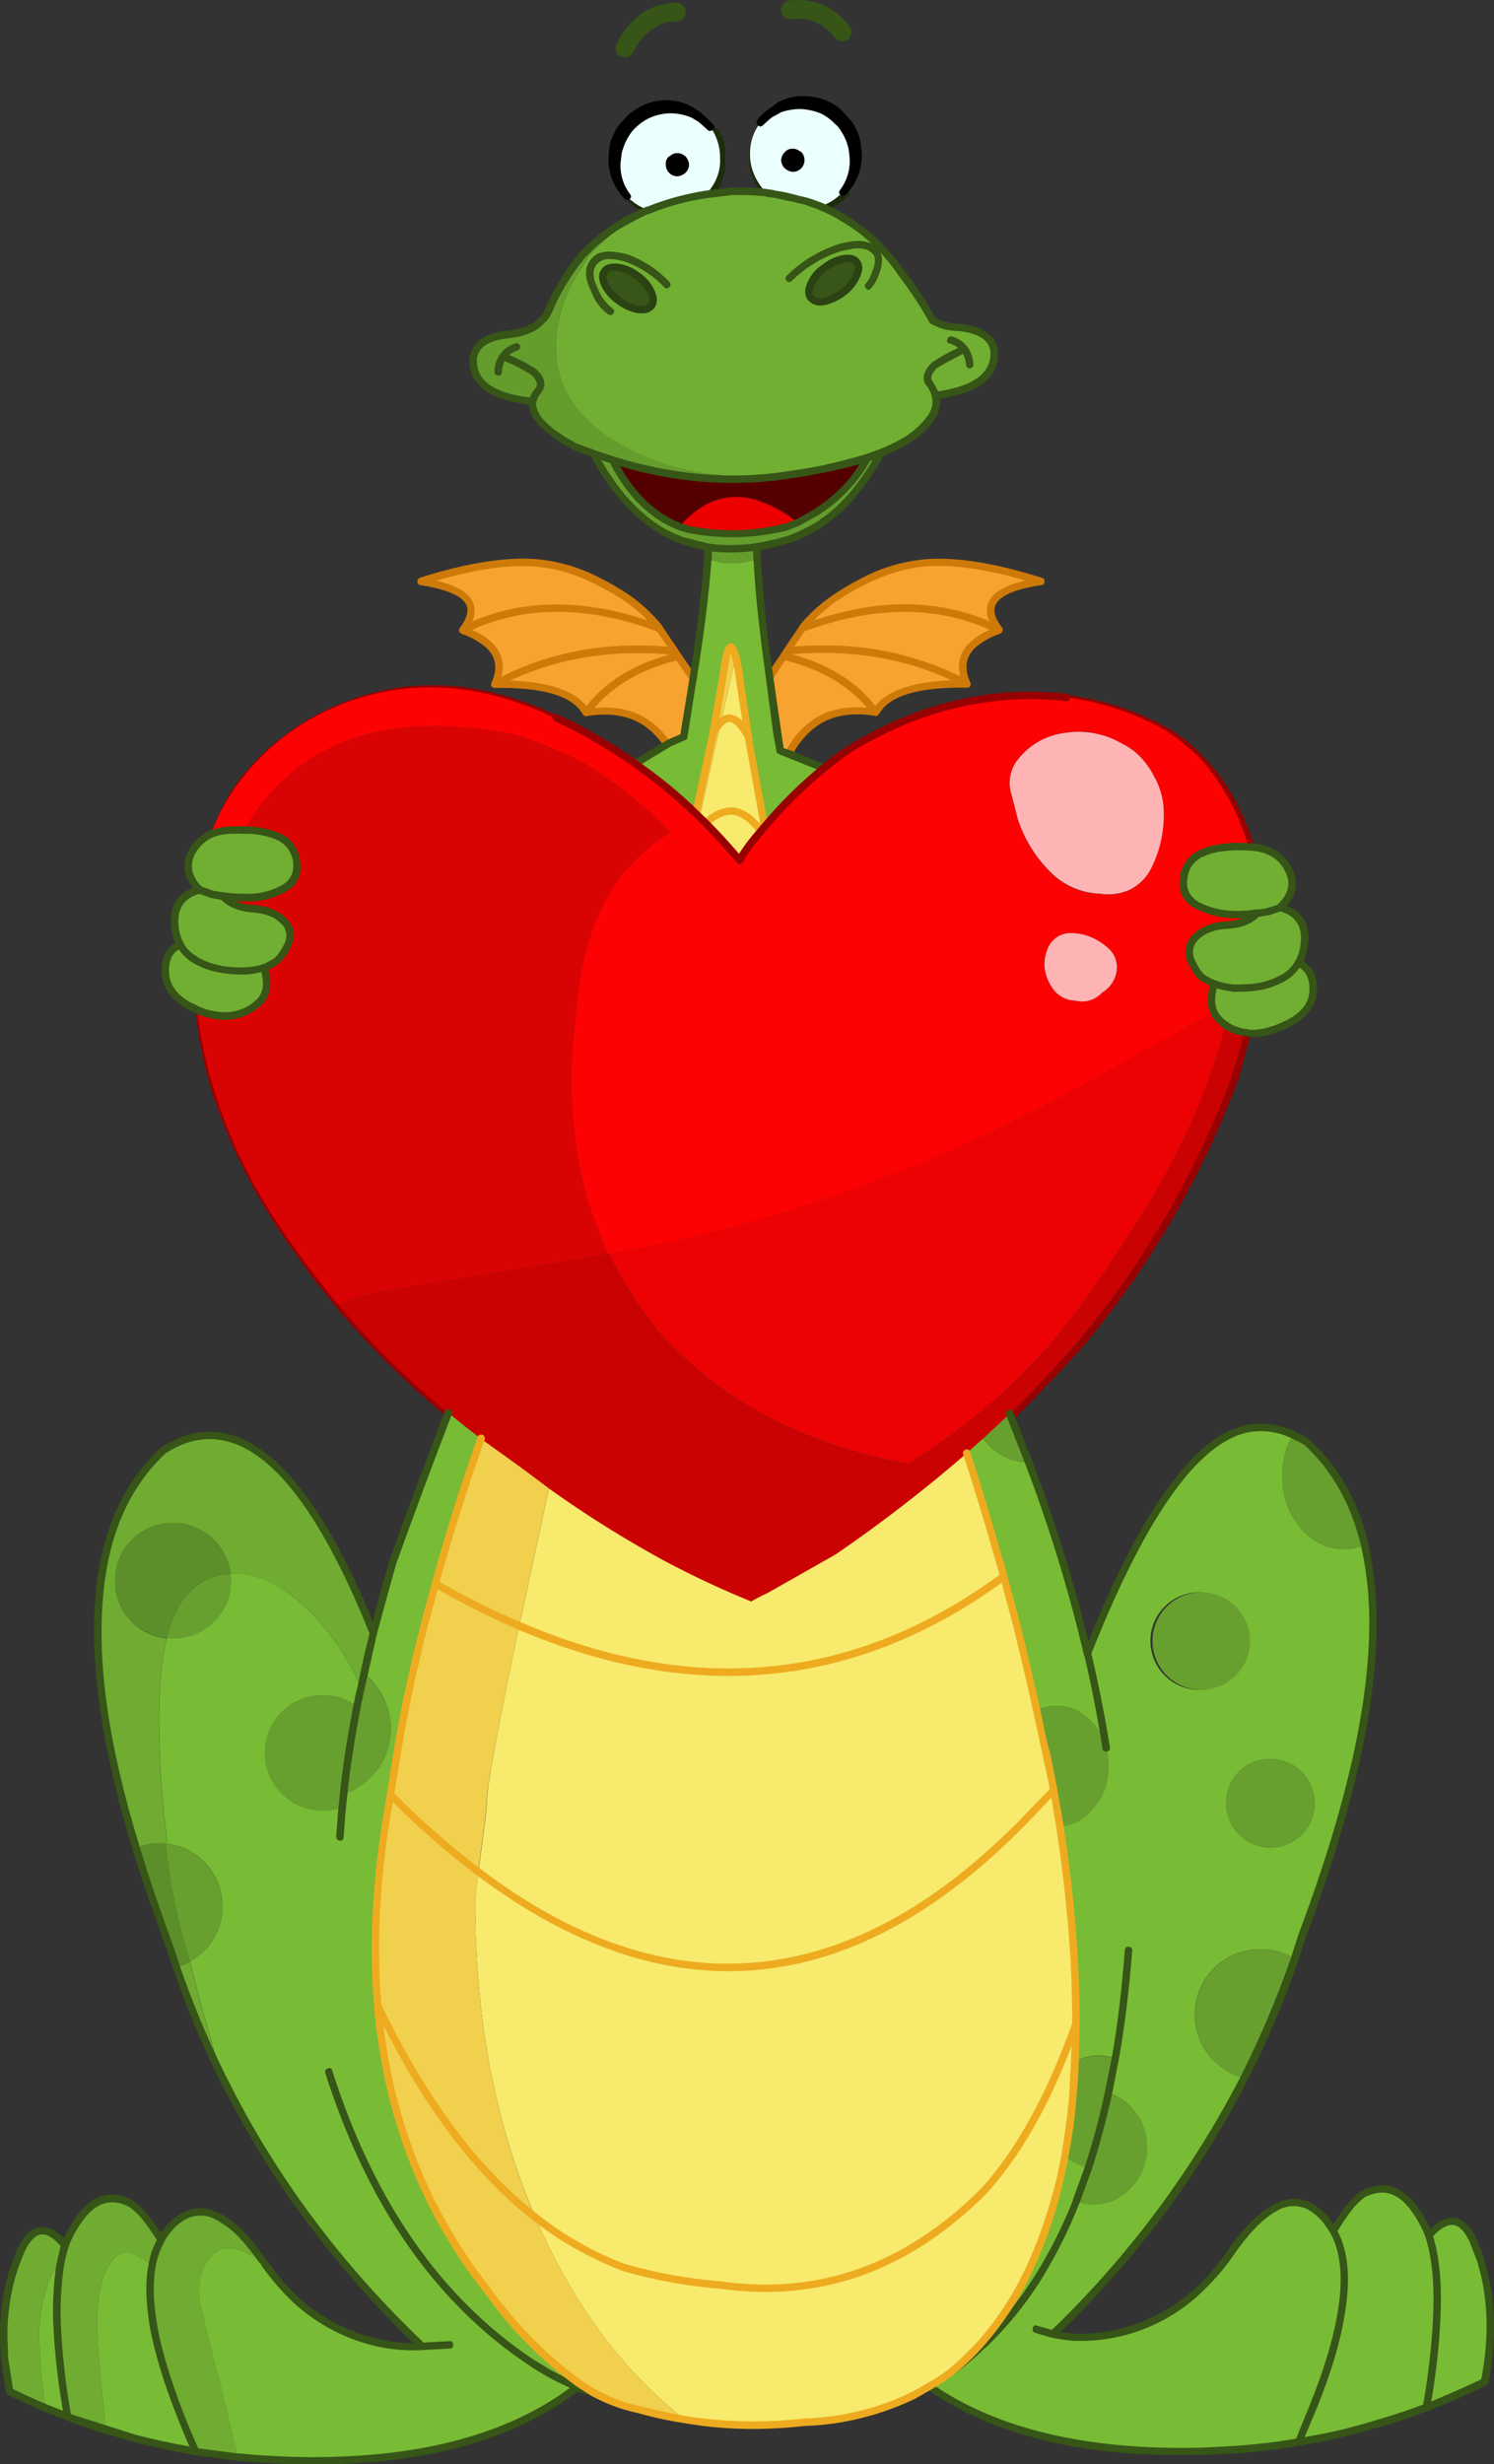
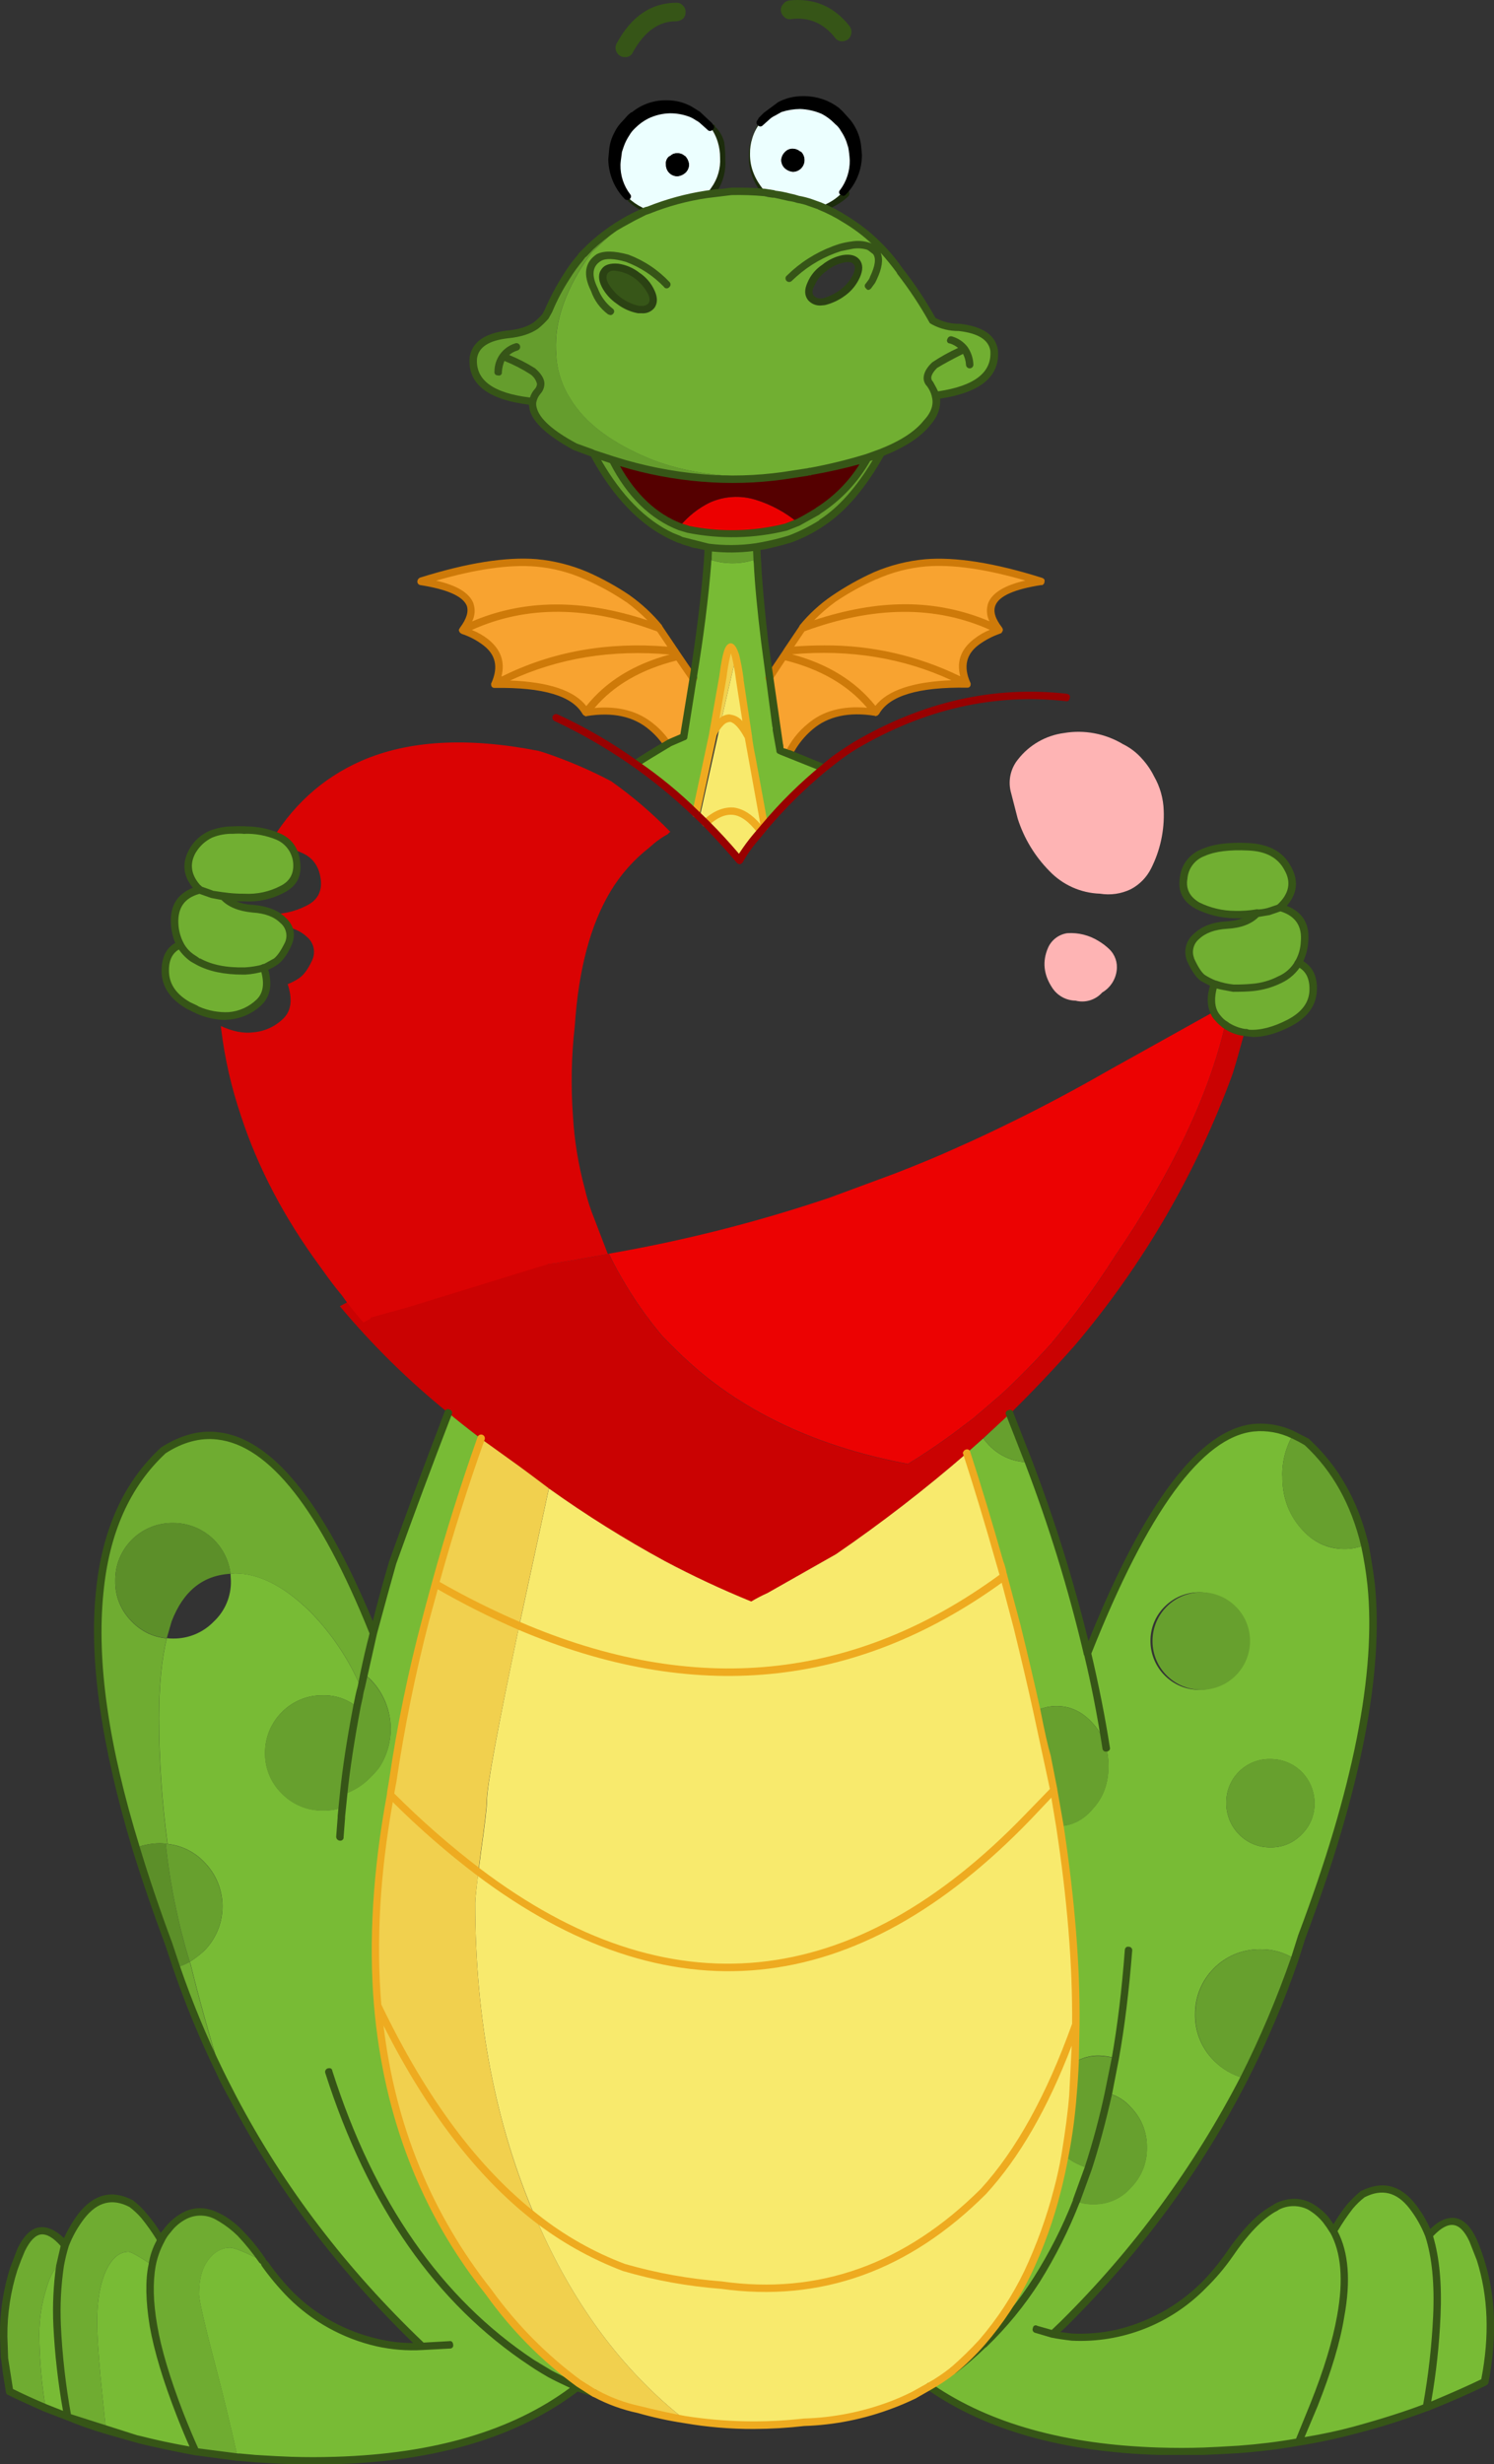
<svg xmlns="http://www.w3.org/2000/svg" version="1.0" id="Layer_1" x="0px" y="0px" viewBox="0 0 587.88 969.38" enable-background="new 0 0 587.88 969.38" xml:space="preserve">
  <rect x="0" y="0" width="587.88" height="969.38" fill="#333333" stroke="none" />
  <title>loveanimals_0009</title>
-   <path fill="#980101" d="M220.6,284.4c0.334-0.37,0.604-0.792,0.8-1.25c-0.081-0.626-0.574-1.119-1.2-1.2  c-1.633-0.8-3.383-1.617-5.25-2.45c-27.833-12.133-54.45-13.2-79.85-3.2c-16.757,6.506-31.347,17.595-42.1,32  c-4.316,6.233-7.718,13.052-10.1,20.25c-0.533,0.8-0.267,1.333,0.8,1.6h0.4c0.438,0.034,0.87-0.111,1.2-0.4  c2.286-6.99,5.697-13.559,10.1-19.45c10.522-13.876,24.482-24.768,40.5-31.6c24.867-9.433,50.8-8.217,77.8,3.65  c1.633,0.533,3.533,1.2,5.7,2c0.356,0.267,0.844,0.267,1.2,0 M491.25,405.55c-1.067-0.267-1.733,0-2,0.8  c-1.633,5.933-3.117,11.333-4.45,16.2c-14.18,38.829-35.026,74.887-61.6,106.55c-8.1,8.933-16.617,17.85-25.55,26.75l-17.4,15.4  c-15.868,14.191-32.654,27.319-50.25,39.3h-0.8L302.45,626c-2.167,1.067-4.2,2.017-6.1,2.85c-11.067-4.6-22.133-9.6-33.2-15  c-16.2-9.2-31.333-18.783-45.4-28.75h-0.4L191,565.6c-2.967-2.167-7.15-5.55-12.55-10.15c-15.559-12.596-29.951-26.569-43-41.75  c-2.667-3.5-5.5-7.133-8.5-10.9c-2.231-2.822-4.237-5.814-6-8.95l-2.45-2.4c-14-19.2-24.133-38.783-30.4-58.75l-0.4-0.85  c-3.802-10.606-6.386-21.61-7.7-32.8v-1.2c0.122-0.786-0.416-1.522-1.202-1.644c-0.132-0.02-0.266-0.023-0.398-0.006  c-0.833,0-1.25,0.55-1.25,1.65v1.6c1.348,11.425,3.793,22.694,7.3,33.65l0.4,0.4v0.4c7.457,21.336,18.112,41.415,31.6,59.55  l1.65,2.45c1.067,1.6,3.233,4.567,6.5,8.9c1.067,1.067,4.033,4.733,8.9,11c12.974,15.098,27.208,29.065,42.55,41.75l13.35,10.1  c4.926,4.057,10.067,7.845,15.4,11.35l11.35,8.5c14.714,10.66,30.151,20.283,46.2,28.8c11.333,5.933,22.533,11.2,33.6,15.8l0.4,0.4  c0.567,0,0.85-0.133,0.85-0.4c2.09-1.198,4.244-2.283,6.45-3.25l26.75-15l0.4-0.4c17.822-12.339,34.994-25.59,51.45-39.7l6.5-6.1  h0.4v-0.4l10.15-9.3c8.9-8.933,17.533-17.983,25.9-27.15c26.898-31.743,48.018-67.958,62.4-107c1.333-4.867,2.817-10.4,4.45-16.6  c0.3-0.533,0.3-0.8,0-0.8l-0.8-0.8 M473.05,297c-3.8-3.852-8.027-7.258-12.6-10.15c-12.256-6.952-25.734-11.484-39.7-13.35  c-0.8,0-1.333,0.533-1.6,1.6c-0.267,0.833,0.133,1.25,1.2,1.25c13.709,1.672,26.94,6.094,38.9,13c4.113,2.97,8.037,6.193,11.75,9.65  c9.2,9.467,15.95,21.217,20.25,35.25c-0.089,0.601,0.325,1.161,0.926,1.25c0.107,0.016,0.217,0.016,0.324,0l0.4-0.4  c0.623-0.124,1.027-0.73,0.903-1.352c-0.021-0.103-0.055-0.204-0.103-0.298C489.367,318.85,482.483,306.7,473.05,297z" />
  <path d="M271.65,61.15l-0.4-0.4c-1.155-0.855-2.564-1.296-4-1.25c-1.324-0.014-2.613,0.427-3.65,1.25l-0.4,0.4  c-1.283,1.096-1.891,2.788-1.6,4.45c0.06,1.492,0.624,2.92,1.6,4.05c1.253,1.033,2.826,1.599,4.45,1.6  c1.513,0.048,2.978-0.531,4.05-1.6c1.246-1.148,1.968-2.756,2-4.45c-0.1-1.549-0.821-2.991-2-4 M270.5,65.2  c0.146,0.766-0.166,1.546-0.8,2c-0.592,0.551-1.289,0.976-2.05,1.25c-0.951-0.072-1.834-0.522-2.45-1.25  c-0.634-0.454-0.946-1.234-0.8-2c-0.013-0.747,0.275-1.468,0.8-2h0.45c0.578-0.45,1.271-0.727,2-0.8H268  c0.632,0.045,1.223,0.331,1.65,0.8c0.525,0.532,0.813,1.253,0.8,2 M319.05,63.55c-0.06-1.492-0.624-2.92-1.6-4.05l-0.8-0.4  c-0.896-0.851-2.029-1.409-3.25-1.6c-1.65-0.332-3.348,0.286-4.4,1.6v0.4c-1.273,0.955-2.016,2.459-2,4.05  c-0.011,1.576,0.732,3.063,2,4c0.926,1.287,2.415,2.05,4,2.05c1.702-0.045,3.31-0.786,4.45-2.05  C318.506,66.49,319.084,65.046,319.05,63.55 M315.05,61.55c0.632,0.497,1.059,1.209,1.2,2c-0.065,0.953-0.516,1.838-1.25,2.45  c-0.404,0.472-0.981,0.76-1.6,0.8c-1.009,0.027-2.003-0.252-2.85-0.8c-0.265-0.79-0.4-1.617-0.4-2.45c0.236-0.642,0.371-1.317,0.4-2  l0.4-0.4c0.517-0.552,1.243-0.861,2-0.85h0.4c0.485,0.139,0.908,0.439,1.2,0.85L315.05,61.55z" />
  <path fill="#1C2C0C" d="M247,79l0.4,0.4c1.842,1.594,3.874,2.955,6.05,4.05l2.45,1.65c0.766,0.027,1.44-0.5,1.6-1.25  c0.317-0.723-0.012-1.567-0.735-1.884c-0.147-0.065-0.304-0.104-0.465-0.116h-0.4l-1.2-0.8c-1.9-1.1-3.8-2.183-5.7-3.25V77l-1.2,0.8  L247,79 M323.5,83c0.891,0.072,1.773-0.216,2.45-0.8c2.672-1.05,5.142-2.556,7.3-4.45l0.4-0.4c0.677-0.524,0.8-1.498,0.275-2.175  c-0.08-0.103-0.172-0.195-0.275-0.275c-0.496-0.284-1.104-0.284-1.6,0l-0.85,0.8c-1.815,1.606-3.832,2.967-6,4.05l-1.65,0.45  c-0.77-0.113-1.487,0.42-1.6,1.19c-0.02,0.136-0.02,0.274,0,0.41c0,0.8,0.533,1.2,1.6,1.2 M285.05,56.25  c-0.578-2.454-1.844-4.691-3.65-6.45c0.045-0.401-0.244-0.762-0.645-0.806c-0.068-0.008-0.137-0.006-0.205,0.006  c-0.533,0-0.8,0.133-0.8,0.4c-1.067,0.533-1.2,1.2-0.4,2c1.181,1.722,2.013,3.658,2.45,5.7c0.584,1.962,0.854,4.004,0.8,6.05  c0.283,3.739-0.723,7.462-2.85,10.55l-2,2.45c0,0.267,0,0.667,0,1.2c0.02,0.31,0.164,0.598,0.4,0.8c0,0.267,0.267,0.4,0.8,0.4  c0.438,0.034,0.87-0.111,1.2-0.4l2-2.85c2.421-3.718,3.562-8.124,3.25-12.55c0.035-2.174-0.099-4.347-0.4-6.5 M301.2,49.8  c0.499-0.647,0.38-1.576-0.267-2.076c-0.647-0.499-1.576-0.38-2.076,0.267c-0.039,0.05-0.075,0.103-0.107,0.159  c-1.197,1.909-2.154,3.957-2.85,6.1c-0.854,2.198-1.262,4.543-1.2,6.9c-0.267,5.933,1.9,11.467,6.5,16.6h2  c0.677-0.524,0.8-1.498,0.275-2.175c-0.08-0.103-0.172-0.195-0.275-0.275c-4-4.567-5.883-9.283-5.65-14.15  c-0.043-1.967,0.368-3.917,1.2-5.7c0.349-2.062,1.208-4.005,2.5-5.65L301.2,49.8z" />
  <path fill="#ECFFFF" d="M249.08,49.19l-0.44,0.44l-2.33,2.77c-0.828,1.457-1.56,2.967-2.19,4.52c-0.377,0.845-0.669,1.726-0.87,2.63  c-0.325,1.733-0.519,3.488-0.58,5.25c-0.065,4.473,1.371,8.839,4.08,12.4l0.44,0.58c1.678,1.604,3.598,2.934,5.69,3.94L254,82.3  l1,0.29c7.411-2.902,15.127-4.955,23-6.12l1.9-2.62c2.483-3.434,3.702-7.62,3.45-11.85c0.006-2.032-0.287-4.054-0.87-6  c-0.661-2.201-1.696-4.271-3.06-6.12l-2.77-2.48c-0.671-0.558-1.41-1.029-2.2-1.4c-0.965-0.595-1.991-1.084-3.06-1.46  c-7.708-2.966-16.439-1.138-22.31,4.67 M269.64,61.46c0.826,0.88,1.34,2.009,1.46,3.21c0.026,1.205-0.448,2.367-1.31,3.21  c-0.88,0.826-2.009,1.34-3.21,1.46c-2.474,0.022-4.498-1.966-4.52-4.44c0-0.027,0-0.054,0-0.08c-0.184-1.2,0.257-2.41,1.17-3.21  l0.58-0.29c0.702-0.681,1.653-1.043,2.63-1c1.068-0.071,2.12,0.289,2.92,1L269.64,61.46z" />
  <path d="M271.1,64.65c-0.12-1.201-0.634-2.33-1.46-3.21l-0.29-0.15c-0.8-0.711-1.852-1.071-2.92-1c-0.977-0.043-1.928,0.319-2.63,1  l-0.58,0.29c-0.913,0.8-1.354,2.01-1.17,3.21c-0.022,2.474,1.966,4.498,4.44,4.52c0.027,0,0.054,0,0.08,0  c1.201-0.12,2.33-0.634,3.21-1.46C270.643,67.011,271.12,65.853,271.1,64.65z" />
  <path fill="#ECFFFF" d="M314.85,41.46c-2.672-0.002-5.326,0.444-7.85,1.32l-2.92,1.46l-2.19,1.46c-0.729,0.565-1.399,1.201-2,1.9  l-0.73,0.73c-1.434,1.816-2.506,3.89-3.16,6.11c-0.615,1.939-0.912,3.966-0.88,6c-0.1,5.447,1.99,10.55,6.27,15.31l0.92,0.25  l8.46,1.6c1.1,0.084,2.182,0.33,3.21,0.73c3.207,0.78,4.907,1.217,5.1,1.31l3.2,1.36h0.29c0.651-0.057,1.291-0.205,1.9-0.44  c2.513-1.068,4.792-2.617,6.71-4.56l0.58-0.44c2.679-3.638,4.113-8.042,4.09-12.56c-0.03-1.773-0.275-3.536-0.73-5.25  c-0.1-0.862-0.347-1.701-0.73-2.48c-0.619-1.631-1.399-3.195-2.33-4.67l-2.33-2.77v-0.1l-0.29-0.15  c-1.615-1.65-3.486-3.027-5.54-4.08c-2.848-1.224-5.901-1.902-9-2 M315.34,59.87c1.729,1.862,1.621,4.772-0.241,6.501  c-0.846,0.785-1.955,1.224-3.109,1.229c-1.201-0.12-2.33-0.634-3.21-1.46c-0.862-0.843-1.336-2.005-1.31-3.21  c0.099-1.163,0.618-2.251,1.46-3.06l0.29-0.29c0.8-0.711,1.852-1.071,2.92-1c0.961,0.029,1.884,0.381,2.62,1L315.34,59.87z" />
  <path d="M316.45,63c0.058-1.184-0.364-2.341-1.17-3.21l-0.58-0.29c-0.736-0.619-1.659-0.971-2.62-1c-1.068-0.071-2.12,0.289-2.92,1  l-0.29,0.29c-0.842,0.809-1.361,1.897-1.46,3.06c-0.026,1.205,0.448,2.367,1.31,3.21c0.88,0.826,2.009,1.34,3.21,1.46  c2.474,0.022,4.498-1.965,4.52-4.44C316.45,63.054,316.45,63.027,316.45,63z" />
  <path fill="#659D2D" d="M249.37,85.36c-2.613,1.25-5.144,2.663-7.58,4.23c-3.318,2.322-6.485,4.854-9.48,7.58  c-0.943,0.855-1.819,1.781-2.62,2.77l-0.29,0.15l-0.44,0.58l-0.44,0.44l-0.15,0.29c-2.062,2.362-3.916,4.898-5.54,7.58  c-2.656,4.169-4.941,8.562-6.83,13.13l-1.46,2.33c-1.089,1.386-2.364,2.614-3.79,3.65c-2.527,1.847-6.173,3.013-10.94,3.5  c-8.36,1.067-12.88,4.177-13.56,9.33c-0.587,9.627,7.19,15.313,23.33,17.06c-0.21,0.93-0.108,1.904,0.29,2.77  c1.067,4.767,6.51,9.767,16.33,15l14.86,5.25c11.443,3.728,23.29,6.078,35.29,7c10.596,0.879,21.258,0.588,31.79-0.87l6.12-0.88  c-21.867,2.613-40.923,0.863-57.17-5.25c-15.847-6.32-26.737-14.39-32.67-24.21c-2.967-4.608-4.823-9.842-5.42-15.29l-0.29-3.79  c-0.387-10.887,3.403-22.407,11.37-34.56l2.77-3.94l4.23-3.94C240.903,91.642,245.013,88.327,249.37,85.36z" />
  <path fill="#71AF32" d="M255.06,82.59l-5.69,2.77c-4.343,2.972-8.44,6.29-12.25,9.92l-4.23,3.94l-2.77,3.94  c-8,12.153-11.79,23.673-11.37,34.56l0.25,3.78c0.588,5.453,2.437,10.695,5.4,15.31c5.933,9.82,16.823,17.89,32.67,24.21  c16.527,6.22,35.97,7.92,58.33,5.1l3.5-0.58v-0.14l0.15,0.15c7.542-1.335,14.993-3.138,22.31-5.4l5.4-2  c8.36-3.207,14.34-7.097,17.94-11.67c3.333-3.4,4.5-6.997,3.5-10.79c16.233-2.233,23.9-8.163,23-17.79  c-0.873-5.153-5.443-8.153-13.71-9c-3.449,0.06-6.859-0.74-9.92-2.33l-0.58-0.29l-0.29-0.58c-3.712-6.538-7.855-12.822-12.4-18.81  l-0.44-0.58c-5.636-7.973-12.831-14.719-21.15-19.83c-3.183-2.165-6.577-4.001-10.13-5.48h-0.29l-3.21-1.31  c-0.193-0.1-1.893-0.537-5.1-1.31c-1.028-0.4-2.11-0.646-3.21-0.73l-9.92-1.9c-4.322-0.389-8.662-0.535-13-0.44l-9.77,1.17  c-7.873,1.165-15.589,3.218-23,6.12 M337.18,103.16c0.973,1.267,0.923,3.113-0.15,5.54c-1.259,2.499-3.051,4.69-5.25,6.42  c-2.211,1.701-4.741,2.942-7.44,3.65c-2.433,0.293-4.183-0.24-5.25-1.6c-1.067-1.36-1.067-3.16,0-5.4  c1.197-2.582,3.061-4.798,5.4-6.42c2.196-1.694,4.735-2.888,7.44-3.5C334.557,101.557,336.307,101.993,337.18,103.16 M256.39,120.22  c-0.873,1.333-2.573,1.867-5.1,1.6c-2.823-0.519-5.477-1.721-7.73-3.5c-2.316-1.519-4.181-3.633-5.4-6.12  c-1.167-2.333-1.217-4.133-0.15-5.4c0.78-1.333,2.53-1.867,5.25-1.6c2.733,0.496,5.322,1.592,7.58,3.21  c2.35,1.61,4.216,3.829,5.4,6.42c1.173,2.227,1.217,4.02,0.13,5.38L256.39,120.22z" />
  <path fill="#375618" d="M243.24,105.19c-2.72-0.293-4.47,0.24-5.25,1.6c-1.067,1.267-1.017,3.067,0.15,5.4  c1.219,2.487,3.084,4.601,5.4,6.12c2.253,1.779,4.907,2.981,7.73,3.5c2.527,0.293,4.227-0.24,5.1-1.6  c1.067-1.333,1.017-3.133-0.15-5.4c-1.184-2.591-3.05-4.81-5.4-6.42C248.561,106.776,245.972,105.683,243.24,105.19z" />
-   <path fill="#375618" d="M337,108.69c1.067-2.433,1.117-4.28,0.15-5.54c-0.967-1.26-2.717-1.697-5.25-1.31  c-2.705,0.612-5.244,1.806-7.44,3.5c-2.339,1.622-4.203,3.838-5.4,6.42c-0.973,2.333-0.973,4.133,0,5.4s2.723,1.8,5.25,1.6  c2.699-0.708,5.229-1.949,7.44-3.65C333.949,113.38,335.741,111.189,337,108.69z" />
  <path fill="#659D2D" d="M346.78,178.11l-5.4,2c-4.588,8.361-11.209,15.432-19.25,20.56l-0.44,0.44  c-2.528,1.622-5.157,3.082-7.87,4.37l-4.52,1.9c-12.675,3.009-25.842,3.309-38.64,0.88l-3.21-1.17  c-10.887-4.18-19.687-12.88-26.4-26.1l-7.58-2.62c8.46,15.947,18.717,26.787,30.77,32.52l4.81,2l5.25,1.46h0.44l4.08,0.73  c6.239,0.875,12.571,0.875,18.81,0l2.48-0.44c2.14-0.387,5.69-1.26,10.65-2.62c4.364-1.598,8.526-3.703,12.4-6.27l0.44-0.44  C331.767,200.103,339.493,191.037,346.78,178.11z" />
  <path fill="#EC0000" d="M313.83,205.52c-4.86-4.013-10.459-7.037-16.48-8.9c-6.013-1.873-12.506-1.456-18.23,1.17  c-4.504,2.253-8.481,5.432-11.67,9.33l3.21,1.17c12.798,2.429,25.965,2.129,38.64-0.88L313.83,205.52z" />
  <path fill="#550000" d="M241.06,181c6.707,13.22,15.507,21.92,26.4,26.1c3.189-3.898,7.166-7.077,11.67-9.33  c5.724-2.626,12.217-3.043,18.23-1.17c6.021,1.863,11.62,4.887,16.48,8.9c2.713-1.288,5.342-2.748,7.87-4.37l0.44-0.44  c8.041-5.128,14.662-12.199,19.25-20.56c-7.317,2.262-14.768,4.065-22.31,5.4h-0.15l-10.79,1.6  c-10.532,1.458-21.194,1.749-31.79,0.87C264.357,187.079,252.506,184.729,241.06,181z" />
  <path fill="#659D2D" d="M278.53,219.81c6.256,2.335,13.144,2.335,19.4,0l-0.29-4.67c-6.239,0.875-12.571,0.875-18.81,0  L278.53,219.81z" />
  <path fill="#F8A330" d="M247,235.56c-5.085-3.609-10.563-6.628-16.33-9c-6.22-2.822-12.882-4.548-19.69-5.1  c-12.247-0.873-27.363,1.557-45.35,7.29c18.373,2.92,23.817,9.287,16.33,19.1c22.36-11.18,48.123-11.423,77.29-0.73v-0.15  C255.753,242.583,251.624,238.738,247,235.56z" />
  <path fill="#F8A330" d="M364.14,221.42c-6.808,0.552-13.47,2.278-19.69,5.1c-5.755,2.396-11.231,5.414-16.33,9  c-4.622,3.165-8.75,6.997-12.25,11.37l0.15,0.15c29.067-10.667,54.78-10.423,77.14,0.73c-7.487-9.82-2.043-16.187,16.33-19.1  C391.503,222.963,376.387,220.547,364.14,221.42z" />
  <path fill="#71AF32" d="M491.3,333.12h-0.15c-7.68-0.487-13.61,0.29-17.79,2.33c-4.473,1.747-7,5.1-7.58,10.06  c-0.667,4.767,1.133,8.317,5.4,10.65c4.555,2.356,9.602,3.606,14.73,3.65c2.878,0.046,5.754-0.148,8.6-0.58h0.15  c1.536,0.003,3.063-0.244,4.52-0.73c3.207-0.873,4.713-1.407,4.52-1.6c5.153-4.667,6.173-9.723,3.06-15.17  C503.94,336.283,498.787,333.413,491.3,333.12z" />
  <path fill="#71AF32" d="M491.15,406.33c4.473,0.587,9.807-0.727,16-3.94c6-3.113,9.16-7.39,9.48-12.83  c0.32-5.44-1.623-9.037-5.83-10.79c-1.577,2.929-4.096,5.24-7.15,6.56c-3.383,1.662-7.038,2.698-10.79,3.06  c-2.57,0.233-5.15,0.33-7.73,0.29c-2.48-0.272-4.924-0.809-7.29-1.6c-1.553,4.28-1.65,7.927-0.29,10.94  c0.436,0.929,0.972,1.808,1.6,2.62c0.877,0.934,1.856,1.766,2.92,2.48c2.311,1.488,4.883,2.526,7.58,3.06L491.15,406.33z" />
  <path fill="#71AF32" d="M470.74,368.27c-2.619,2.195-3.555,5.81-2.33,9c1.653,3.693,3.257,6.123,4.81,7.29l4.67,2.48  c2.366,0.791,4.81,1.328,7.29,1.6c2.58,0.04,5.16-0.057,7.73-0.29c3.752-0.362,7.407-1.398,10.79-3.06  c3.054-1.32,5.573-3.631,7.15-6.56c1.475-2.483,2.326-5.286,2.48-8.17c0.587-7.1-2.62-11.67-9.62-13.71  c0.193,0.193-1.313,0.727-4.52,1.6c-1.457,0.486-2.984,0.733-4.52,0.73h-0.15c-2.527,2.82-6.417,4.377-11.67,4.67  C477.597,364.143,473.56,365.617,470.74,368.27z" />
-   <path fill="#FD0202" d="M471,297.1c-3.875-3.572-8.021-6.838-12.4-9.77c-12.077-6.788-25.343-11.201-39.08-13  c-28.667-3.113-56.333,3.157-83,18.81c-2.627,1.653-5.397,3.55-8.31,5.69l-3.94,3.35c-8.488,6.925-16.345,14.588-23.48,22.9  l-3.15,3.92c-2.559,2.886-4.761,6.068-6.56,9.48c-5.247-6.127-9.72-11.037-13.42-14.73l-3.79-3.65  c-7.425-7.084-15.371-13.603-23.77-19.5c-9.816-7.031-20.264-13.134-31.21-18.23c-1.929-0.501-3.79-1.236-5.54-2.19  c-27.42-11.853-53.67-12.913-78.75-3.18c-16.524,6.413-30.852,17.45-41.27,31.79C89,314.737,85.522,321.26,83,328.17  c2.785-1.098,5.757-1.641,8.75-1.6c1.45-0.194,2.92-0.194,4.37,0c8.947-15.653,21.197-26.883,36.75-33.69  c18.473-8.067,41.66-9.38,69.56-3.94l2,0.58c9.194,3.05,18.121,6.853,26.69,11.37l9.33,6.42c8.382,5.927,16.192,12.622,23.33,20  c-0.386,0.098-0.706,0.367-0.87,0.73c-2.692,1.489-5.19,3.302-7.44,5.4c-6.048,4.721-11.188,10.502-15.17,17.06  c-8,13.22-12.717,30.913-14.15,53.08c-1.345,11.765-1.589,23.63-0.73,35.44c0.559,9.663,2.124,19.242,4.67,28.58  c0.69,3.018,1.565,5.99,2.62,8.9l6.42,16.77h0.44c29.446-5.094,58.455-12.449,86.77-22l26-9.62c9.233-3.6,17.06-6.857,23.48-9.77  l1.6-0.73c5.833-2.527,13.167-5.977,22-10.35c12.053-5.933,24.353-12.497,36.9-19.69l41.27-23c-1.333-3.013-1.237-6.66,0.29-10.94  l-4.67-2.48c-1.553-1.167-3.157-3.597-4.81-7.29c-1.225-3.19-0.289-6.805,2.33-9c2.913-2.627,6.947-4.083,12.1-4.37  c5.153-0.287,9.043-1.843,11.67-4.67c-2.846,0.432-5.722,0.626-8.6,0.58c-5.128-0.044-10.175-1.294-14.73-3.65  c-4.28-2.333-6.08-5.883-5.4-10.65c0.587-4.96,3.113-8.313,7.58-10.06c4.18-2.04,10.11-2.817,17.79-2.33h0.15  C487.097,318.97,480.333,306.92,471,297.1 M454.08,305.41c2.351,4.092,3.653,8.703,3.79,13.42c0.324,7.936-1.398,15.821-5,22.9  c-1.743,3.495-4.542,6.354-8,8.17c-3.757,1.814-7.983,2.425-12.1,1.75c-7.593-0.244-14.782-3.479-20-9  c-5.674-5.818-9.895-12.893-12.32-20.65l-2.77-10.79c-1.031-4.407,0.048-9.042,2.92-12.54c4.437-5.687,10.93-9.404,18.08-10.35  c8.004-1.352,16.227,0.197,23.19,4.37c2.891,1.417,5.469,3.399,7.58,5.83c1.866,2.057,3.437,4.362,4.67,6.85 M412.41,372.74  c1.393-3.059,4.259-5.189,7.59-5.64c4.303-0.287,8.587,0.784,12.25,3.06c1.529,0.904,2.948,1.981,4.23,3.21  c2.284,2.182,3.371,5.334,2.92,8.46c-0.456,3.596-2.559,6.775-5.69,8.6c-2.621,2.954-6.675,4.194-10.5,3.21  c-3.723-0.057-7.172-1.971-9.19-5.1c-3.407-5.153-3.943-10.403-1.61-15.75L412.41,372.74z" />
  <path fill="#FEB4B4" d="M457.91,318.83c-0.137-4.717-1.439-9.328-3.79-13.42c-1.233-2.488-2.804-4.793-4.67-6.85  c-2.111-2.431-4.689-4.413-7.58-5.83c-6.963-4.173-15.186-5.722-23.19-4.37c-7.15,0.946-13.643,4.663-18.08,10.35  c-2.872,3.498-3.951,8.133-2.92,12.54l2.77,10.75c2.461,7.732,6.709,14.776,12.4,20.56c5.218,5.521,12.407,8.756,20,9  c4.117,0.675,8.343,0.064,12.1-1.75c3.458-1.816,6.257-4.675,8-8.17C456.523,334.585,458.231,326.732,457.91,318.83z" />
  <path fill="#FEB4B4" d="M420,367.1c-3.338,0.464-6.203,2.614-7.58,5.69c-2.333,5.333-1.8,10.583,1.6,15.75  c2.018,3.129,5.467,5.043,9.19,5.1c3.825,0.984,7.879-0.256,10.5-3.21c3.131-1.825,5.234-5.004,5.69-8.6  c0.451-3.126-0.636-6.278-2.92-8.46c-1.282-1.229-2.701-2.306-4.23-3.21C428.587,367.884,424.303,366.813,420,367.1z" />
  <path fill="#F8A330" d="M307,295.21l2.77,1l0.73,0.15c2.006-4.042,4.837-7.619,8.31-10.5c6.32-5.447,14.923-7.293,25.81-5.54  c-8.067-10.987-20.123-18.377-36.17-22.17l-5.83,8.6L307,295.21z" />
  <path fill="#EC0202" d="M479.2,400.64c-0.628-0.812-1.164-1.691-1.6-2.62l-41.27,23c-12.54,7.193-24.84,13.757-36.9,19.69  c-8.847,4.373-16.18,7.823-22,10.35l-1.6,0.73c-6.413,2.913-14.24,6.17-23.48,9.77l-26,9.62c-28.315,9.551-57.324,16.906-86.77,22  c5.675,11.675,12.779,22.599,21.15,32.52c4.96,5.153,9.723,9.673,14.29,13.56c21.68,18.18,49.097,30.38,82.25,36.6  c7-4.28,13.707-8.85,20.12-13.71l5.4-4.08c2.333-1.947,6.077-5.153,11.23-9.62c6.22-5.733,12.733-12.343,19.54-19.83  c9.036-10.827,17.367-22.224,24.94-34.12c22.553-32.96,37.087-63.44,43.6-91.44C481.046,402.364,480.074,401.552,479.2,400.64z" />
  <path fill="#CA0202" d="M485,422.52c1.167-3.693,2.723-9.137,4.67-16.33c-2.697-0.534-5.269-1.572-7.58-3.06  c-6.513,28-21.047,58.48-43.6,91.44c-7.573,11.896-15.904,23.293-24.94,34.12c-6.787,7.48-13.303,14.087-19.55,19.82  c-5.153,4.473-8.897,7.68-11.23,9.62l-5.4,4.08c-6.413,4.86-13.12,9.43-20.12,13.71c-33.153-6.22-60.57-18.42-82.25-36.6  c-4.567-3.887-9.33-8.407-14.29-13.56c-8.371-9.921-15.475-20.845-21.15-32.52L218,497l-2,0.15L150.64,508l-14.15,3.94v0.44  l-2.77,1.46c12.84,15.36,27.151,29.427,42.73,42c2.333,2.04,6.61,5.443,12.83,10.21L204.45,577c2.527,1.847,6.367,4.713,11.52,8.6  c14.617,10.448,29.858,19.993,45.64,28.58c11.057,5.872,22.405,11.179,34,15.9c2.074-1.238,4.218-2.357,6.42-3.35l27-15.31  c17.896-12.29,35.083-25.582,51.48-39.81l16.77-15.31c9.013-8.867,17.603-17.927,25.77-27.18  C449.805,497.504,470.776,461.418,485,422.52z" />
  <path fill="#78BB35" d="M388.34,567.62l-1.46-1.75l-6.42,5.69c5.247,16.527,9.58,30.86,13,43l1.46,5.54  c1.653,5.64,3.403,12.203,5.25,19.69c2.14,8.46,4.717,19.493,7.73,33.1c2.464-1.152,5.15-1.749,7.87-1.75  c5.54,0,10.353,2.333,14.44,7c2.408,2.667,4.156,5.863,5.1,9.33c-1.747-11.373-4.177-23.707-7.29-37h-0.15l0.15-0.15  c-6.097-25.524-13.891-50.614-23.33-75.1C398.394,575.184,392.426,572.41,388.34,567.62z" />
  <path fill="#67A02E" d="M397.24,556.24l-10.35,9.62l1.46,1.75c4.085,4.777,10.044,7.544,16.33,7.58  C403.027,570.43,400.547,564.113,397.24,556.24z" />
  <path fill="#F8EA6D" d="M400.16,639.8c-1.847-7.487-3.597-14.05-5.25-19.69c-57.747,42.58-121.28,49.047-190.6,19.4  c-8.46,40.153-12.69,63.097-12.69,68.83c0,2.433-0.777,9.14-2.33,20.12l-1,7.87c75.247,56.873,147.383,49.63,216.41-21.73l9.92-10.5  L412,691c-0.873-3.113-2.233-9.14-4.08-18.08C404.887,659.3,402.3,648.26,400.16,639.8z" />
  <path fill="#F8EA6D" d="M216,585.55l-11.67,54c69.333,29.653,132.867,23.187,190.6-19.4l-1.46-5.54c-3.4-12.153-7.733-26.487-13-43  c-16.395,14.211-33.579,27.486-51.47,39.76l-27,15.31c-2.195,0.984-4.331,2.093-6.4,3.32c-11.595-4.721-22.943-10.028-34-15.9  C245.833,605.521,230.604,595.986,216,585.55z" />
  <path fill="#78BB35" d="M504.57,580.6c-0.092-5.681,1.371-11.28,4.23-16.19c-4.85-2.328-10.245-3.285-15.6-2.77  c-21,2.24-42.733,31.793-65.2,88.66v0.15c3.113,13.333,5.543,25.667,7.29,37c0.587,2.385,0.88,4.834,0.87,7.29  c0,6.707-2,12.247-6,16.62c-3.6,4.373-7.973,6.707-13.12,7c4.373,28.093,6.463,54.05,6.27,77.87l-0.29,14.87  c0.42-0.359,0.921-0.61,1.46-0.73c2.493-1.201,5.233-1.8,8-1.75c2.124,0.067,4.231,0.403,6.27,1c-0.193,0.973-1.067,5.59-2.62,13.85  c3.458,0.907,6.56,2.838,8.9,5.54c4.11,4.202,6.368,9.873,6.27,15.75c0.135,5.884-2.128,11.569-6.27,15.75  c-3.681,4.281-9.086,6.688-14.73,6.56c-2.338,0.066-4.666-0.331-6.85-1.17c-4.211,10.776-9.435,21.129-15.6,30.92  c-5.85,9.265-12.804,17.784-20.71,25.37l-0.29,0.15c-3.6,3.4-7.49,6.753-11.67,10.06c-3.044,2.33-6.26,4.426-9.62,6.27l0.73,0.58  c22.553,15.46,52.4,23.773,89.54,24.94c5.933,0.193,11.817,0.193,17.65,0c3.013-0.1,7.68-0.343,14-0.73  c7.487-0.587,15.263-1.56,23.33-2.92c2.433-5.333,4.473-10.193,6.12-14.58c5.54-13.807,9.04-25.423,10.5-34.85  c2.627-14.193,1.653-25.423-2.92-33.69v-0.15c-0.792-1.401-1.72-2.721-2.77-3.94c-1.729-2.276-3.916-4.163-6.42-5.54  c-3.954-1.946-8.586-1.946-12.54,0l-1.9,1.17c-5.54,3.113-11.277,9.043-17.21,17.79c-2.98,4.418-6.401,8.523-10.21,12.25  c-9.462,9.242-21.254,15.743-34.12,18.81c-5.8,1.216-11.729,1.706-17.65,1.46l-7.44-1l4.08-4.08  c28.678-28.271,52.699-60.905,71.17-96.69c-4.479-1.185-8.558-3.55-11.81-6.85c-4.859-4.81-7.546-11.394-7.44-18.23  c-0.112-14.028,11.169-25.49,25.197-25.602c0.184-0.002,0.369-0.001,0.553,0.002c4.746-0.062,9.408,1.255,13.42,3.79l2.92-8.9  c21.68-57.653,30.77-103.783,27.27-138.39c-0.873-6.613-1.7-11.813-2.48-15.6c-2.582,1.099-5.365,1.644-8.17,1.6  c-6.807,0-12.59-2.82-17.35-8.46s-7.093-12.397-7-20.27 M458.53,631.78c7.608-7.378,19.757-7.192,27.136,0.416  c7.378,7.608,7.192,19.757-0.416,27.136c-7.608,7.378-19.757,7.192-27.136-0.416c-3.454-3.562-5.395-8.324-5.414-13.286  C452.629,640.403,454.742,635.383,458.53,631.78 M499.95,726.72c-4.66,0.085-9.148-1.761-12.4-5.1c-3.226-3.258-5.025-7.665-5-12.25  c-0.235-9.358,7.162-17.135,16.52-17.369c0.277-0.007,0.553-0.007,0.83,0c4.585-0.025,8.992,1.774,12.25,5  c3.277,3.294,5.111,7.754,5.1,12.4c0.064,4.612-1.782,9.046-5.1,12.25c-3.188,3.339-7.635,5.179-12.25,5.07L499.95,726.72z" />
  <path fill="#67A02E" d="M486.05,631.78c-7.608-7.378-19.757-7.192-27.136,0.416c-7.378,7.608-7.192,19.757,0.416,27.136  c7.608,7.378,19.757,7.192,27.136-0.416c3.454-3.562,5.395-8.324,5.414-13.286C491.931,640.407,489.821,635.395,486.05,631.78z" />
  <path fill="#67A02E" d="M482.55,709.36c-0.025,4.585,1.774,8.992,5,12.25c3.252,3.339,7.74,5.185,12.4,5.1  c4.619,0.102,9.067-1.75,12.25-5.1c3.318-3.204,5.164-7.638,5.1-12.25c0.011-4.646-1.823-9.106-5.1-12.4  c-3.258-3.226-7.665-5.025-12.25-5c-9.358-0.252-17.148,7.13-17.4,16.488C482.542,708.752,482.542,709.056,482.55,709.36z" />
  <path fill="#67A02E" d="M435.3,687.49c-0.944-3.467-2.692-6.663-5.1-9.33c-4.08-4.667-8.893-7-14.44-7  c-2.72,0.001-5.406,0.598-7.87,1.75c1.847,8.94,3.217,14.97,4.11,18.09l5.1,27.42c5.153-0.293,9.527-2.627,13.12-7  c4-4.373,6-9.913,6-16.62C436.215,692.335,435.906,689.88,435.3,687.49z" />
  <path fill="#F8EA6D" d="M423.34,796.28c0.193-23.82-1.897-49.777-6.27-77.87l-2.48-14.29l-9.92,10.5  c-69.027,71.333-141.163,78.577-216.41,21.73c-0.84,6.7-1.26,10.78-1.26,12.24c0,45.887,7.923,87.157,23.77,123.81  c10.523,8.296,22.283,14.89,34.85,19.54c12.455,3.67,25.263,6.016,38.21,7c38.667,5.333,73.083-6.967,103.25-36.9  C401.027,846.68,413.113,824.76,423.34,796.28z" />
  <path fill="#67A02E" d="M508.8,564.41c-2.859,4.91-4.322,10.509-4.23,16.19c0,8,2.333,14.757,7,20.27s10.45,8.333,17.35,8.46  c2.805,0.044,5.588-0.501,8.17-1.6c-4.08-16.72-11.663-30.183-22.75-40.39C512.559,566.244,510.708,565.265,508.8,564.41z" />
  <path fill="#F1D04E" d="M283.64,284.12l6-26c-1.947-6.9-3.647-4.13-5.1,8.31l-3.94,22.17  C281.373,286.957,282.399,285.445,283.64,284.12z" />
  <path fill="#F8EA6D" d="M294.58,290l-3.35-22.46c-0.351-3.139-0.885-6.254-1.6-9.33l-6,26C287.21,280.85,290.86,282.78,294.58,290z" />
  <path fill="#F8A330" d="M269.06,290l3.79-23.19l-6-8.6c-16.04,3.793-28.143,11.183-36.31,22.17c10.887-1.747,19.49,0.1,25.81,5.54  c2.365,1.97,4.428,4.278,6.12,6.85c0-0.1,0.05-0.1,0.15,0L269.06,290z" />
  <path fill="#F8EA6D" d="M300.85,325.1l-6.27-35.1c-3.693-7.193-7.34-9.137-10.94-5.83l-8.31,37.33l2.33,2.33  c7.78-7.1,15.023-6.08,21.73,3.06L300.85,325.1z" />
-   <path fill="#F1D04E" d="M280.58,288.65l-6.71,31.5l1.46,1.31l8.31-37.33C282.388,285.466,281.355,286.991,280.58,288.65z" />
-   <path fill="#DA0303" d="M240.47,307.31l-9.33-6.42c-8.569-4.517-17.496-8.32-26.69-11.37l-2-0.58  c-27.9-5.447-51.087-4.133-69.56,3.94c-15.553,6.807-27.803,18.037-36.75,33.69c5.333,0,9.757,0.827,13.27,2.48  c4.28,1.847,6.76,5.25,7.44,10.21s-1.217,8.51-5.69,10.65c-4.588,2.359-9.717,3.466-14.87,3.21c-2.831,0.043-5.661-0.151-8.46-0.58  c2.433,2.913,6.273,4.58,11.52,5c5.247,0.42,9.247,1.927,12,4.52c2.744,2.203,3.646,5.986,2.19,9.19c-1.553,3.4-3.22,5.733-5,7  c-1.453,1.009-3.021,1.841-4.67,2.48c1.947,5.933,1.413,10.407-1.6,13.42c-3.214,3.214-7.469,5.179-12,5.54  c-3.793,0.487-8.023-0.34-12.69-2.48l0.15,1.46c1.406,11.335,3.945,22.501,7.58,33.33l0.29,0.87  c6.613,20.127,16.87,39.667,30.77,58.62l2,2.77c2.14,3.013,4.377,5.93,6.71,8.75c2.654,3.761,5.525,7.364,8.6,10.79l2.77-1.46v-0.44  l14.19-3.9L216,497.18l2-0.15l21.58-3.79h-0.44l-6.42-16.77c-1.055-2.91-1.93-5.882-2.62-8.9c-2.538-9.336-4.097-18.911-4.65-28.57  c-0.859-11.81-0.615-23.675,0.73-35.44c1.46-22.167,6.177-39.86,14.15-53.08c3.982-6.558,9.122-12.339,15.17-17.06  c2.25-2.098,4.748-3.911,7.44-5.4c0.164-0.363,0.484-0.632,0.87-0.73C256.668,319.919,248.854,313.23,240.47,307.31z" />
+   <path fill="#DA0303" d="M240.47,307.31c-8.569-4.517-17.496-8.32-26.69-11.37l-2-0.58  c-27.9-5.447-51.087-4.133-69.56,3.94c-15.553,6.807-27.803,18.037-36.75,33.69c5.333,0,9.757,0.827,13.27,2.48  c4.28,1.847,6.76,5.25,7.44,10.21s-1.217,8.51-5.69,10.65c-4.588,2.359-9.717,3.466-14.87,3.21c-2.831,0.043-5.661-0.151-8.46-0.58  c2.433,2.913,6.273,4.58,11.52,5c5.247,0.42,9.247,1.927,12,4.52c2.744,2.203,3.646,5.986,2.19,9.19c-1.553,3.4-3.22,5.733-5,7  c-1.453,1.009-3.021,1.841-4.67,2.48c1.947,5.933,1.413,10.407-1.6,13.42c-3.214,3.214-7.469,5.179-12,5.54  c-3.793,0.487-8.023-0.34-12.69-2.48l0.15,1.46c1.406,11.335,3.945,22.501,7.58,33.33l0.29,0.87  c6.613,20.127,16.87,39.667,30.77,58.62l2,2.77c2.14,3.013,4.377,5.93,6.71,8.75c2.654,3.761,5.525,7.364,8.6,10.79l2.77-1.46v-0.44  l14.19-3.9L216,497.18l2-0.15l21.58-3.79h-0.44l-6.42-16.77c-1.055-2.91-1.93-5.882-2.62-8.9c-2.538-9.336-4.097-18.911-4.65-28.57  c-0.859-11.81-0.615-23.675,0.73-35.44c1.46-22.167,6.177-39.86,14.15-53.08c3.982-6.558,9.122-12.339,15.17-17.06  c2.25-2.098,4.748-3.911,7.44-5.4c0.164-0.363,0.484-0.632,0.87-0.73C256.668,319.919,248.854,313.23,240.47,307.31z" />
  <path fill="#F8EA6D" d="M291.08,338.52c1.799-3.412,4.001-6.594,6.56-9.48l1.75-2.19c-6.707-9.14-13.95-10.16-21.73-3.06  C281.353,327.483,285.827,332.393,291.08,338.52z" />
  <path fill="#71AF32" d="M83,328.17c-3.017,1.376-5.52,3.673-7.15,6.56c-3.013,5.333-2.187,10.333,2.48,15L78.6,350  c-0.387,0,1.12,0.533,4.52,1.6l0.29,0.15c1.428,0.39,2.892,0.634,4.37,0.73c2.799,0.429,5.629,0.623,8.46,0.58  c5.153,0.256,10.282-0.851,14.87-3.21c4.373-2.14,6.27-5.69,5.69-10.65c-0.58-4.96-3.057-8.36-7.43-10.2  c-3.5-1.653-7.923-2.48-13.27-2.48c-1.45-0.194-2.92-0.194-4.37,0C88.74,326.497,85.775,327.058,83,328.17z" />
  <path fill="#71AF32" d="M77.44,378l0.73,0.29c4.553,2.653,10.627,3.89,18.22,3.71c2.524-0.129,5.023-0.569,7.44-1.31  c1.649-0.639,3.217-1.471,4.67-2.48c1.747-1.267,3.413-3.6,5-7c1.456-3.204,0.554-6.987-2.19-9.19c-2.72-2.72-6.72-4.227-12-4.52  s-9.12-1.96-11.52-5c-1.478-0.096-2.942-0.34-4.37-0.73l-0.29-0.15c-3.42-1.08-4.93-1.62-4.53-1.62h-0.29  c-6.807,2-10.013,6.487-9.62,13.46c0.217,2.836,0.959,5.606,2.19,8.17c1.188,2.259,2.946,4.169,5.1,5.54L77.44,378z" />
  <path fill="#71AF32" d="M76,377.16c-2.154-1.371-3.912-3.281-5.1-5.54c-4,1.747-5.943,5.343-5.83,10.79  c0.113,5.447,3.177,9.82,9.19,13.12l2.88,1.47l0.44,0.15c4.667,2.14,8.897,2.967,12.69,2.48c4.531-0.361,8.786-2.326,12-5.54  c3.013-3.013,3.547-7.487,1.6-13.42c-2.429,0.751-4.941,1.197-7.48,1.33c-7.58,0.193-13.657-1.023-18.23-3.65L77.44,378L76,377.16z" />
  <path fill="#6FAC31" d="M85.6,564.85c-6.9-0.873-13.95,1.023-21.15,5.69c-14.487,13.333-22.897,32-25.23,56  c-2.72,26.667,2.043,60.11,14.29,100.33c2.937-1.116,6.048-1.708,9.19-1.75c0.829-0.014,1.658,0.036,2.48,0.15l0.73,0.15  c-2.205-16.381-3.324-32.891-3.35-49.42c0-12.833,1.02-23.333,3.06-31.5c-5.223-0.42-10.106-2.756-13.71-6.56  c-4.297-4.202-6.67-9.991-6.56-16c-0.228-12.375,9.619-22.591,21.994-22.819c0.252-0.005,0.504-0.005,0.756-0.001  c11.519-0.04,21.239,8.561,22.6,20l1.75-0.15c9.433,0,19.253,4.957,29.46,14.87c8.525,8.653,15.349,18.829,20.12,30l1.17-5.4  c0.78-4.18,2.043-9.513,3.79-16C127.063,592.947,106.6,567.083,85.6,564.85z" />
  <path fill="#5C8F29" d="M90.71,619.1c-1.361-11.439-11.081-20.04-22.6-20c-12.375-0.189-22.561,9.69-22.75,22.065  c-0.003,0.228-0.003,0.457,0,0.685c-0.11,6.009,2.263,11.798,6.56,16c3.604,3.804,8.487,6.14,13.71,6.56l1.9-6.56  C72.09,625.95,79.817,619.7,90.71,619.1z" />
-   <path fill="#67A02E" d="M84.14,637.91c4.408-4.138,6.848-9.956,6.71-16l-0.15-2.77c-10.887,0.587-18.617,6.857-23.19,18.81  l-1.9,6.56c0.822,0.114,1.651,0.164,2.48,0.15C74.143,644.726,79.953,642.282,84.14,637.91z" />
  <path fill="#78BB35" d="M92.46,618.95l-1.75,0.15l0.15,2.77c0.138,6.044-2.302,11.862-6.71,16c-4.181,4.345-9.97,6.773-16,6.71  c-0.829,0.014-1.658-0.036-2.48-0.15c-2.04,8.167-3.06,18.667-3.06,31.5c0.025,16.536,1.144,33.052,3.35,49.44  c5.438,0.581,10.498,3.059,14.29,7c9.704,9.682,9.721,25.397,0.039,35.101c-0.013,0.013-0.026,0.026-0.039,0.039  c-1.726,1.561-3.579,2.976-5.54,4.23l0.44,1.46c3.113,12.733,7.003,26.683,11.67,41.85l0.24,0.95l-0.58-0.87  c0.78,1.553,2.53,5.003,5.25,10.35c18.847,35.56,43.637,68.067,74.37,97.52c-5.873,0.346-11.765-0.146-17.5-1.46  c-12.891-2.923-24.708-9.389-34.12-18.67c-3.86-3.773-7.328-7.927-10.35-12.4l-0.15-0.15l-0.73-1l-5.83-2.77  c-3.4-1.553-5.733-2.33-7-2.33c-3.113,0-5.837,1.457-8.17,4.37c-2.627,3.207-3.94,7.823-3.94,13.85c0,2.433,2.333,12.543,7,30.33  c2.627,9.913,5.35,21.19,8.17,33.83l6.85,0.58h0.29c3.013,0.293,7.63,0.537,13.85,0.73c5.733,0.193,11.567,0.193,17.5,0  c39.96-1.167,71.703-10.79,95.23-28.87l0.15,0.15l6.71,2.33l-6.42-4.08c-13.504-10.005-25.361-22.061-35.14-35.73  c-25.473-31.807-40.107-69.43-43.9-112.87c-2.14-25.473-0.44-53.083,5.1-82.83c0.193-1.847,0.487-3.743,0.88-5.69  c3.086-21.284,7.426-42.368,13-63.14c0.973-4.28,2.237-9.043,3.79-14.29c4.96-18.18,10.94-37.137,17.94-56.87  c-6.22-4.767-10.497-8.17-12.83-10.21c-7.873,20.32-15.163,39.91-21.87,58.77c-1.653,5.333-4.18,14.617-7.58,27.85  c-1.747,6.513-3.01,11.847-3.79,16l2.33,2c9.317,9.286,10.841,23.835,3.65,34.85c-1.111,1.451-2.331,2.815-3.65,4.08  c-2.893,2.929-6.44,5.13-10.35,6.42l-0.58,5.25c-2.436,0.842-5.004,1.239-7.58,1.17c-6.092,0.095-11.951-2.334-16.19-6.71  c-4.297-4.202-6.67-9.991-6.56-16c-0.029-5.964,2.334-11.691,6.56-15.9c4.233-4.343,10.066-6.751,16.13-6.66  c4.868-0.132,9.624,1.47,13.42,4.52l1.6-7.58c-4.771-11.171-11.595-21.347-20.12-30C111.7,623.923,101.887,618.95,92.46,618.95z" />
  <path fill="#5C8F29" d="M74.66,771.78c-4.63-15.17-7.804-30.747-9.48-46.52c-0.822-0.114-1.651-0.164-2.48-0.15  c-3.142,0.042-6.253,0.634-9.19,1.75c4.08,13.413,8.413,26.053,13,37.92l3.05,9.22C71.332,773.438,73.041,772.694,74.66,771.78z" />
  <path fill="#67A02E" d="M80.21,732.41c-3.792-3.941-8.852-6.419-14.29-7l-0.73-0.15c1.675,15.773,4.85,31.35,9.48,46.52  c1.961-1.254,3.814-2.669,5.54-4.23c9.704-9.682,9.721-25.397,0.039-35.101C80.236,732.436,80.223,732.423,80.21,732.41z" />
  <path fill="#F1D04E" d="M204.31,639.51l11.67-54c-5.153-3.887-8.993-6.753-11.52-8.6L189.29,566c-7,19.733-12.98,38.69-17.94,56.87  C181.932,629.185,192.946,634.745,204.31,639.51z" />
  <path fill="#F1D04E" d="M204.31,639.51c-11.377-4.756-22.405-10.31-33-16.62c-1.553,5.247-2.817,10.01-3.79,14.29  c-5.574,20.772-9.914,41.856-13,63.14c-0.387,1.947-0.68,3.843-0.88,5.69c10.822,10.878,22.369,21.011,34.56,30.33l1-7.87  c1.553-10.987,2.33-17.693,2.33-20.12C191.59,702.61,195.85,679.663,204.31,639.51z" />
  <path fill="#67A02E" d="M145.54,660.51l-2.33-2l-2.77,13c-2.333,12.053-4.083,23.527-5.25,34.42c3.91-1.29,7.457-3.491,10.35-6.42  c1.319-1.265,2.539-2.629,3.65-4.08C156.42,684.4,154.894,669.807,145.54,660.51z" />
  <path fill="#67A02E" d="M135.18,705.86c1.167-10.887,2.917-22.36,5.25-34.42c-3.8-3.048-8.56-4.647-13.43-4.51  c-6.092-0.095-11.951,2.334-16.19,6.71c-4.226,4.209-6.589,9.936-6.56,15.9c-0.11,6.009,2.263,11.798,6.56,16  c4.233,4.387,10.094,6.827,16.19,6.74c2.576,0.069,5.144-0.328,7.58-1.17L135.18,705.86z" />
  <path fill="#F1D04E" d="M153.7,706c-5.54,29.747-7.24,57.357-5.1,82.83c17.793,37.233,38.5,65.087,62.12,83.56  C194.907,835.743,187,794.477,187,748.59c0-1.46,0.437-5.543,1.31-12.25C176.101,727.02,164.538,716.883,153.7,706z" />
  <path fill="#F8EA6D" d="M423.05,811.15l0.29-14.87C413.113,824.76,401,846.667,387,862c-30.12,30-64.527,42.313-103.22,36.94  c-12.947-0.984-25.755-3.33-38.21-7c-12.567-4.65-24.327-11.244-34.85-19.54l3.5,7.73c14,29.847,32.373,53.713,55.12,71.6  c15.573,2.542,31.42,2.935,47.1,1.17c11.779-0.384,23.413-2.716,34.43-6.9l14.73-7.29c3.36-1.844,6.576-3.94,9.62-6.27  c3.6-3.207,7.343-6.9,11.23-11.08c7.157-8.259,13.19-17.428,17.94-27.27c4.989-10.466,8.899-21.412,11.67-32.67  c1.16-4.28,2.177-8.753,3.05-13.42c1.333-7.58,2.353-15.453,3.06-23.62C422.663,820.033,422.957,815.623,423.05,811.15z" />
  <path fill="#F1D04E" d="M227.64,937.44l6.42,4.08l0.29,0.15c5.381,2.842,11.119,4.951,17.06,6.27  c5.91,1.577,11.898,2.842,17.94,3.79c-22.747-17.887-41.12-41.753-55.12-71.6l-3.5-7.73c-23.627-18.473-44.333-46.327-62.12-83.56  c3.787,43.44,18.417,81.063,43.89,112.87C202.279,915.379,214.136,927.435,227.64,937.44z" />
  <path fill="#6FAC31" d="M74.66,771.78c-1.62,0.904-3.329,1.638-5.1,2.19c4.838,14.023,10.487,27.753,16.92,41.12h0.29  c-4.667-15.167-8.557-29.117-11.67-41.85L74.66,771.78z" />
  <path fill="#6FAC31" d="M25.67,883c-7.113-7.747-12.9-7.1-17.36,1.94l-2.91,7.59c-2.689,8.587-4.018,17.542-3.94,26.54l0.29,8.46  l0.58,3.65c0.253,3.238,0.741,6.453,1.46,9.62c3.013,1.553,7.73,3.693,14.15,6.42c-1.6-9.585-2.429-19.283-2.48-29  c0.006-5.881,0.889-11.729,2.62-17.35c1.553-5.64,3.4-8.847,5.54-9.62C24.137,888.461,24.822,885.706,25.67,883z" />
  <path fill="#6FAC31" d="M94.5,878.53c-2.203-2.273-4.706-4.235-7.44-5.83l-2-1c-4.373-2.04-8.507-2.04-12.4,0  c-3.933,2.291-7.16,5.619-9.33,9.62c-1.633,3.056-2.764,6.355-3.35,9.77c-1.333,6.32-1.187,14.243,0.44,23.77  c1.747,9.913,5.247,21.58,10.5,35c2.913,7.1,4.953,11.96,6.12,14.58l16.48,2.19c-2.82-12.667-5.543-23.943-8.17-33.83  c-4.667-17.793-7-27.903-7-30.33c0-6,1.313-10.617,3.94-13.85c2.333-2.913,5.057-4.37,8.17-4.37c1.267,0,3.6,0.777,7,2.33l5.83,2.77  C100.67,885.502,97.729,881.883,94.5,878.53z" />
  <path fill="#6FAC31" d="M63.29,881.3l-0.44-0.87c-1.827-3.06-3.873-5.984-6.12-8.75c-1.501-1.802-3.213-3.417-5.1-4.81  c-7.587-3.913-14.103-2.313-19.55,4.8c-2.718,3.417-4.881,7.24-6.41,11.33c-0.828,2.681-1.496,5.409-2,8.17  c-1.174,7.815-1.566,15.727-1.17,23.62c0.267,8.807,1.613,20.78,4.04,35.92c7.387,2.72,12.443,4.52,15.17,5.4l-2.19-21.44  c-0.873-9.913-1.31-16.963-1.31-21.15c0-8.36,1.167-15.117,3.5-20.27c2.333-4.96,5.3-7.44,8.9-7.44c0.873,0,3.983,1.75,9.33,5.25  C60.527,887.648,61.658,884.353,63.29,881.3z" />
  <path fill="#78BB35" d="M59.94,891.07c-5.333-3.5-8.443-5.25-9.33-5.25c-3.6,0-6.567,2.48-8.9,7.44  c-2.333,5.153-3.5,11.91-3.5,20.27c0,4.18,0.437,11.23,1.31,21.15l2.19,21.44l13.42,3.65c7.873,1.947,15.163,3.503,21.87,4.67  c-1.167-2.627-3.207-7.487-6.12-14.58c-5.247-13.413-8.747-25.08-10.5-35C58.72,905.32,58.573,897.39,59.94,891.07z" />
  <path fill="#78BB35" d="M22.46,914.84c-0.396-7.893-0.004-15.805,1.17-23.62c-2.14,0.78-3.987,3.987-5.54,9.62  c-1.731,5.621-2.614,11.469-2.62,17.35c0.051,9.717,0.88,19.415,2.48,29l8.6,3.5C24.117,935.563,22.753,923.613,22.46,914.84z" />
  <path fill="#78BB35" d="M562.32,879.4c-1.711-4.092-3.914-7.961-6.56-11.52c-5.54-7-12.053-8.603-19.54-4.81  c-1.829,1.426-3.504,3.038-5,4.81c-2.177,2.791-4.181,5.714-6,8.75l-0.73,0.88c4.567,8.267,5.54,19.497,2.92,33.69  c-1.42,9.427-4.89,21.027-10.41,34.8c-1.653,4.373-3.693,9.233-6.12,14.58c7.58-1.333,14.913-2.84,22-4.52  c10.6-2.92,20.08-5.92,28.44-9c2.17-11.851,3.534-23.835,4.08-35.87C565.973,898.55,564.947,887.953,562.32,879.4z" />
  <path fill="#78BB35" d="M565.38,911.19c-0.546,12.035-1.91,24.019-4.08,35.87c8.267-3.333,15.9-6.687,22.9-10.06  c3.5-18,2.917-34.09-1.75-48.27l-2.92-7.58c-4.473-9.233-10.21-9.817-17.21-1.75C564.947,887.953,565.967,898.55,565.38,911.19z" />
  <path fill="#67A02E" d="M509.38,770.61c-4.001-2.528-8.648-3.844-13.38-3.79c-14.027-0.15-25.52,11.1-25.67,25.127  c-0.002,0.181-0.002,0.362,0,0.543c-0.106,6.836,2.581,13.42,7.44,18.23c3.252,3.3,7.331,5.665,11.81,6.85  C497.258,802.393,503.874,786.702,509.38,770.61z" />
  <path fill="#67A02E" d="M424.51,810.42c-0.539,0.12-1.04,0.371-1.46,0.73c-0.1,4.473-0.39,8.897-0.87,13.27  c-0.667,8.167-1.687,16.04-3.06,23.62c1.847,1.847,4.91,3.513,9.19,5c2.82-8.947,5.443-18.767,7.87-29.46  c1.553-8.267,2.427-12.883,2.62-13.85c-2.039-0.597-4.146-0.933-6.27-1C429.761,808.658,427.014,809.237,424.51,810.42z" />
  <path fill="#67A02E" d="M451.34,844.84c0.098-5.877-2.16-11.548-6.27-15.75c-2.34-2.702-5.442-4.633-8.9-5.54  c-2.433,10.667-5.057,20.487-7.87,29.46l-4.81,13c2.184,0.839,4.512,1.236,6.85,1.17c5.644,0.128,11.049-2.279,14.73-6.56  C449.22,856.432,451.484,850.734,451.34,844.84z" />
  <path fill="#78BB35" d="M423.49,866l4.81-13c-4.28-1.46-7.343-3.127-9.19-5c-0.873,4.667-1.893,9.14-3.06,13.42  c-2.771,11.258-6.681,22.204-11.67,32.67c-4.75,9.842-10.783,19.011-17.94,27.27c-3.887,4.18-7.63,7.873-11.23,11.08  c4.18-3.333,8.07-6.687,11.67-10.06l0.29-0.15c7.906-7.586,14.86-16.105,20.71-25.37C414.046,887.089,419.272,876.756,423.49,866z" />
  <path fill="#78BB35" d="M297.93,220.4v-0.58c-6.256,2.335-13.144,2.335-19.4,0l-0.15,1.9c-0.873,10.667-1.99,20.973-3.35,30.92  l-2.19,13.85v0.29L269.06,290l-6.42,2.77c-0.1-0.1-0.15-0.1-0.15,0l0.15,0.15c-3.093,1.72-7.273,4.28-12.54,7.68  c8.4,5.91,16.346,12.442,23.77,19.54l10.65-53.67c1.46-12.447,3.16-15.217,5.1-8.31c0.715,3.076,1.249,6.191,1.6,9.33l9.62,57.6  c7.135-8.312,14.992-15.975,23.48-22.9l-13.85-5.83l-0.73-0.15l-2.77-1l-6.12-42.58c-1.167-10.307-2.09-20.613-2.77-30.92  L297.93,220.4z" />
  <path fill="#F8A330" d="M315.58,247.23l-6,8.9c24.667-2.527,47.123,1.217,67.37,11.23l3.5,1.75c-3.113-6.807-1.897-12.3,3.65-16.48  c2.746-2.039,5.779-3.66,9-4.81c-22.32-11.213-48.02-11.46-77.1-0.74L315.58,247.23z" />
  <path fill="#F8A330" d="M309.6,256.13l-1.17,2c16.04,3.793,28.097,11.183,36.17,22.17c4.28-7.78,16.237-11.523,35.87-11.23  l-3.5-1.75C356.75,257.327,334.293,253.597,309.6,256.13z" />
  <path fill="#F8A330" d="M266.87,258.17l-1.17-1.75l-0.15-0.29c-24.667-2.527-47.123,1.217-67.37,11.23l-3.5,1.75  c19.64-0.293,31.597,3.45,35.87,11.23C238.723,269.347,250.83,261.957,266.87,258.17z" />
  <path fill="#F8A330" d="M265.56,256.13l-6-8.9l-0.29-0.15c-29.167-10.667-54.93-10.423-77.29,0.73c3.221,1.15,6.254,2.771,9,4.81  c5.64,4.28,6.857,9.773,3.65,16.48l3.5-1.75C218.39,257.337,240.867,253.597,265.56,256.13z" />
  <path fill="#2B4213" d="M257.54,121.09c1.267-1.847,1.267-4.13,0-6.85c-1.297-2.855-3.377-5.282-6-7  c-2.374-1.855-5.189-3.061-8.17-3.5c-3.207-0.293-5.393,0.373-6.56,2c-1.46,1.847-1.46,4.23,0,7.15  c1.377,2.631,3.379,4.883,5.83,6.56c2.471,1.93,5.375,3.23,8.46,3.79h1.46c1.929,0.16,3.809-0.664,5-2.19 M252.56,120.32h-1.17  c-5.044-1.117-9.394-4.289-12-8.75c-0.873-1.653-0.97-3.013-0.29-4.08c0.706-0.764,1.739-1.137,2.77-1l1,0.15  c2.54,0.377,4.946,1.38,7,2.92c2.048,1.581,3.75,3.565,5,5.83c0.873,1.747,0.97,3.06,0.29,3.94c-0.679,0.71-1.641,1.077-2.62,1   M338.29,109.25c1.333-2.913,1.333-5.247,0-7c-1.333-1.753-3.57-2.387-6.71-1.9c-2.936,0.592-5.683,1.893-8,3.79  c-2.598,1.699-4.629,4.137-5.83,7c-1.267,2.72-1.217,5.003,0.15,6.85c1.255,1.499,3.149,2.312,5.1,2.19l1.6-0.15  c2.894-0.714,5.615-2.003,8-3.79c2.473-1.799,4.434-4.212,5.69-7 M332.02,103.24l1.46-0.15c1.333,0,2.16,0.333,2.48,1  c0.667,0.667,0.57,1.98-0.29,3.94c-1.146,2.28-2.79,4.272-4.81,5.83c-2.061,1.551-4.385,2.716-6.86,3.44  c-1.747,0.293-3.01-0.04-3.79-1c-0.78-0.96-0.683-2.273,0.29-3.94c1.003-2.369,2.674-4.395,4.81-5.83  c1.938-1.628,4.257-2.739,6.74-3.23L332.02,103.24z" />
  <path fill="#365517" d="M440.26,810c2.233-12.347,3.983-26.54,5.25-42.58c0.136-0.739-0.353-1.448-1.092-1.583  c-0.121-0.022-0.245-0.028-0.368-0.017c-0.361-0.098-0.747,0.014-1,0.29c-0.276,0.26-0.435,0.621-0.44,1  c-1.167,15.553-2.867,29.65-5.1,42.29l-2.77,13.71c-2.11,9.901-4.737,19.684-7.87,29.31l-4.67,12.83v0.29  c-4.185,10.62-9.368,20.819-15.48,30.46c-5.802,9.13-12.656,17.547-20.42,25.08l-0.44,0.29c-3.657,3.513-7.503,6.825-11.52,9.92  c-0.873,0.487-0.97,1.153-0.29,2c0.296,0.343,0.718,0.552,1.17,0.58l0.87-0.29c4.081-3.125,7.978-6.484,11.67-10.06l0.44-0.29  c7.983-7.703,15.032-16.319,21-25.67c6.143-9.852,11.365-20.25,15.6-31.06l0.15-0.29l4.67-12.83c2.82-8.667,5.487-18.583,8-29.75  L440.26,810 M40.69,626.68c2.233-23.527,10.4-41.86,24.5-55c6.807-4.373,13.563-6.173,20.27-5.4  c20.413,2.233,40.393,27.657,59.94,76.27l-0.29,1.31c-0.973,3.693-2.09,8.507-3.35,14.44l-1,5.1c-0.193,0.587-0.487,1.753-0.88,3.5  l-0.88,4.26c-2.527,13.22-4.277,24.693-5.25,34.42l-0.88,8.75v0.58l-0.58,7.58c-0.029,0.841,0.62,1.552,1.46,1.6  c0.705,0.101,1.359-0.389,1.46-1.094c0.017-0.121,0.017-0.245,0-0.366l0.58-7.44v-0.58l0.88-8.6  c0.973-9.627,2.723-21.147,5.25-34.56l0.87-3.94c0.145-1.136,0.39-2.257,0.73-3.35l4.81-21.44c3.333-12.347,5.86-21.533,7.58-27.56  c6.613-18.473,13.903-38.063,21.87-58.77c0.335-0.653,0.078-1.455-0.576-1.791c-0.093-0.048-0.192-0.085-0.294-0.109  c-0.593-0.374-1.378-0.197-1.752,0.397c-0.065,0.103-0.115,0.216-0.148,0.333c-8.373,21.853-15.67,41.54-21.89,59.06  c-2.627,8.947-4.767,16.773-6.42,23.48c-19.64-47.333-39.973-72.123-61-74.37c-7.193-0.873-14.63,1.127-22.31,6  c-14.78,13.613-23.337,32.613-25.67,57c-2.687,26.54,2.093,60.177,14.34,100.91c3.693,11.96,8.027,24.6,13,37.92l3.06,9.19  c4.841,14.091,10.538,27.874,17.06,41.27c1.553,3.4,3.353,6.9,5.4,10.5c18.28,34.807,42.28,66.647,72,95.52  c-4.618,0.03-9.223-0.507-13.71-1.6c-12.616-2.834-24.184-9.15-33.39-18.23c-3.669-3.76-7.033-7.806-10.06-12.1l-0.73-0.73  l-0.29-0.58c-2.631-3.907-5.61-7.569-8.9-10.94c-2.264-2.407-4.868-4.468-7.73-6.12l-2-1c-4.86-2.333-9.477-2.333-13.85,0  c-2.679,1.436-5.034,3.406-6.92,5.79l-1.75,2.19c-1.61-2.691-3.465-5.228-5.54-7.58c-1.58-1.963-3.393-3.726-5.4-5.25  c-8.167-4.28-15.313-2.53-21.44,5.25c-2.242,2.99-4.15,6.215-5.69,9.62c-3.4-3.207-6.607-4.617-9.62-4.23  c-3.207,0.387-6.073,3.11-8.6,8.17l-2.92,7.58c-2.8,8.767-4.164,17.928-4.04,27.13l0.29,8.6l0.15,0.44l0.44,3.35  c0.193,1.847,0.68,5.053,1.46,9.62c0.046,0.44,0.324,0.822,0.73,1c3.113,1.553,7.877,3.74,14.29,6.56L26.1,952  c5.001,2.078,10.112,3.88,15.31,5.4l13.27,3.79c5.933,1.46,13.267,3.017,22,4.67h0.15l16.48,2.19h0.58l6.56,0.58  c5.933,0.387,10.55,0.63,13.85,0.73h17.79c39.86-1.167,71.603-10.693,95.23-28.58l5.69,1.9l0.58,0.15  c0.765,0.24,1.58-0.185,1.82-0.95s-0.185-1.58-0.95-1.82l-6.42-2.19l-0.29-0.15c-4.28-1.947-7.877-3.697-10.79-5.25l-7-4.23  c-36.36-24.207-62.757-62.073-79.19-113.6c-0.1-0.873-0.683-1.207-1.75-1c-0.779,0.207-1.243,1.007-1.035,1.786  c0.01,0.038,0.022,0.076,0.035,0.114c16.733,52.307,43.523,90.657,80.37,115.05c1.947,1.333,4.377,2.84,7.29,4.52  c1.947,1.067,4.813,2.477,8.6,4.23c-22.853,16.913-53.613,25.953-92.28,27.12c-5.933,0.193-11.767,0.193-17.5,0  c-3.113-0.1-7.78-0.343-14-0.73l-6.27-0.58h-0.61l-15.6-2c-1.653-3.6-3.597-8.217-5.83-13.85  c-5.333-13.807-8.783-25.377-10.35-34.71c-1.553-8.947-1.747-16.677-0.58-23.19c0.627-3.286,1.753-6.456,3.34-9.4  c0.663-1.441,1.547-2.771,2.62-3.94c1.591-2.13,3.642-3.873,6-5.1c3.565-1.847,7.805-1.847,11.37,0l1.75,1  c2.592,1.561,4.991,3.42,7.15,5.54c3.129,3.33,6.003,6.89,8.6,10.65l0.58,0.44l0.29,0.73c3.159,4.454,6.67,8.648,10.5,12.54  c9.549,9.5,21.571,16.131,34.7,19.14c5.931,1.316,12.015,1.808,18.08,1.46l10.79-0.58c0.677,0.057,1.272-0.446,1.328-1.123  c0.009-0.113,0.003-0.226-0.018-0.337c-0.014-0.428-0.168-0.839-0.44-1.17c-0.253-0.276-0.639-0.388-1-0.29l-10.21,0.58  c-30.46-29.067-55.023-61.34-73.69-96.82c-2.913-5.64-4.663-9.09-5.25-10.35c-6.479-13.247-12.13-26.883-16.92-40.83l-3.06-9.19  c-4.96-13.333-9.237-25.973-12.83-37.92C42.713,686.857,37.963,653.607,40.69,626.68 M61.54,881l0.15,0.29  c-1.631,2.942-2.718,6.153-3.21,9.48c-1.333,6.22-1.187,14.337,0.44,24.35c1.747,9.82,5.297,21.583,10.65,35.29  c1.947,4.96,3.613,8.96,5,12c-7.1-1.267-13.467-2.627-19.1-4.08L54,958l-26.1-8.31c-2.073-11.518-3.389-23.16-3.94-34.85  c-0.357-7.796,0.035-15.609,1.17-23.33c0.475-2.659,1.11-5.287,1.9-7.87c1.535-3.981,3.647-7.715,6.27-11.08  c5.053-6.413,10.937-7.87,17.65-4.37c1.71,1.284,3.276,2.749,4.67,4.37c2.177,2.69,4.181,5.516,6,8.46 M16,879  c2.333-0.293,4.957,1.213,7.87,4.52l-1.75,7.58c-1.113,7.861-1.488,15.809-1.12,23.74c0.554,11.249,1.82,22.451,3.79,33.54  l-6.27-2.48c-4.86-2.04-9.333-4.08-13.42-6.12l-1.9-12.1l-0.29-8.6c-0.07-8.847,1.26-17.649,3.94-26.08  c0.973-2.72,1.947-5.2,2.92-7.44c1.947-4,4.037-6.187,6.27-6.56 M96.1,325.1c-0.667-0.129-1.312,0.306-1.442,0.973  c-0.022,0.111-0.028,0.224-0.018,0.337c-0.023,0.837,0.624,1.542,1.46,1.59c4.348-0.137,8.675,0.657,12.69,2.33  c3.656,1.59,6.166,5.033,6.56,9c0.387,4.28-1.28,7.343-5,9.19c-4.356,2.274-9.244,3.331-14.15,3.06  c-2.781,0.025-5.56-0.169-8.31-0.58h-0.1l-3.94-0.58l-0.29-0.15l-4.08-1.46l-0.15-0.15c-0.441-0.552-1.247-0.642-1.799-0.201  c-0.074,0.059-0.142,0.127-0.201,0.201l-0.15,0.15c-7.1,2.233-10.407,7.143-9.92,14.73c0.166,3.046,0.959,6.025,2.33,8.75  c1.391,2.377,3.282,4.424,5.54,6l2.33,1.31c4.767,2.527,10.793,3.79,18.08,3.79h1c2.675-0.15,5.319-0.641,7.87-1.46  c1.778-0.642,3.46-1.523,5-2.62c2.04-1.553,3.84-4.13,5.4-7.73c1.653-4.08,0.827-7.63-2.48-10.65c-2.82-2.82-7.097-4.487-12.83-5  c-2.232-0.053-4.436-0.518-6.5-1.37h3.21c5.364,0.332,10.715-0.828,15.46-3.35c5.053-2.527,7.193-6.56,6.42-12.1  c-0.587-5.54-3.31-9.33-8.17-11.37C105.546,325.911,100.84,325.012,96.1,325.1 M87.1,353.97c2.72,2.82,6.803,4.487,12.25,5  c4.86,0.293,8.507,1.653,10.94,4.08c2.254,1.82,3.029,4.912,1.9,7.58c-1.553,3.207-3.01,5.347-4.37,6.42l-4.23,2.33  c-2.337,0.636-4.733,1.028-7.15,1.17c-7.193,0.193-13.077-0.973-17.65-3.5h-0.33l-0.29-0.29l-1.31-0.88  c-1.989-1.203-3.605-2.934-4.67-5c-1.21-2.351-1.892-4.938-2-7.58c-0.293-6.22,2.477-10.11,8.31-11.67l4.52,1.6l4.04,0.77   M271.39,266.79c0,0.806,0.654,1.46,1.46,1.46c0.806,0,1.46-0.654,1.46-1.46v-0.29c0-0.806-0.654-1.46-1.46-1.46  c-0.806,0-1.46,0.654-1.46,1.46l0,0V266.79 M308.14,293.19c0-0.806-0.654-1.46-1.46-1.46c-0.806,0-1.46,0.654-1.46,1.46  c0,0.806,0.654,1.46,1.46,1.46c0,0,0,0,0,0c0.705,0.101,1.359-0.389,1.46-1.094C308.157,293.435,308.157,293.311,308.14,293.19   M515.36,566.31l-0.29-0.29l-5.69-2.92c-5.074-2.447-10.722-3.457-16.33-2.92c-21.1,2.333-42.683,30.82-64.75,85.46  c-5.922-24.1-13.326-47.812-22.17-71l-7.44-19c-0.131-0.695-0.8-1.152-1.495-1.021c-0.143,0.027-0.279,0.078-0.405,0.151  c-0.678,0.095-1.151,0.722-1.056,1.4c0.025,0.178,0.088,0.349,0.186,0.5l7.44,19c9.317,24.348,17.001,49.29,23,74.66l0.15,0.73  l0.15,0.15c2.72,11.28,5.103,23.48,7.15,36.6c0.035,0.723,0.649,1.28,1.372,1.245c0.129-0.006,0.257-0.032,0.378-0.075  c0.679-0.002,1.229-0.554,1.227-1.233c0-0.125-0.02-0.248-0.057-0.367c-1.847-11.767-4.277-24.067-7.29-36.9  c22.26-56,43.55-85.117,63.87-87.35c5.104-0.507,10.249,0.403,14.87,2.63c1.804,0.818,3.557,1.743,5.25,2.77  c10.887,10.113,18.277,23.337,22.17,39.67c1.101,5.055,1.929,10.166,2.48,15.31c3.5,34.413-5.59,80.35-27.27,137.81l-2.74,8.68  c-5.587,16.017-12.211,31.654-19.83,46.81c-18.418,35.65-42.334,68.179-70.87,96.39l-3.5,3.35l-5.69-1.6  c-0.501-0.354-1.193-0.235-1.547,0.266c-0.125,0.177-0.196,0.387-0.203,0.604c-0.314,0.676-0.021,1.479,0.656,1.793  c0.109,0.051,0.225,0.087,0.344,0.107l6.42,1.9H414c1.847,0.387,4.423,0.777,7.73,1.17c19.751,0.981,38.974-6.561,52.79-20.71  c3.885-3.791,7.401-7.943,10.5-12.4c5.833-8.553,11.373-14.387,16.62-17.5l0.87-0.44l0.88-0.58c3.538-1.753,7.692-1.753,11.23,0  c2.295,1.319,4.329,3.047,6,5.1c0.943,1.214,1.817,2.479,2.62,3.79v0.15h0.15c4.373,7.873,5.297,18.763,2.77,32.67  c-1.747,9.913-5.247,21.433-10.5,34.56L510,959.32c-7.193,1.267-14.727,2.19-22.6,2.77c-6.22,0.387-10.837,0.63-13.85,0.73  c-5.733,0.193-11.617,0.193-17.65,0c-36.667-1.167-66.22-9.383-88.66-24.65l-0.29-0.29l-0.58-0.29  c-0.497-0.422-1.241-0.361-1.663,0.135c-0.11,0.13-0.191,0.281-0.237,0.445c-0.196,0.365-0.196,0.805,0,1.17  c0.096,0.39,0.365,0.714,0.73,0.88l0.29,0.29h0.15c22.847,15.653,52.937,24.063,90.27,25.23h17.65c2.92-0.1,7.637-0.343,14.15-0.73  c7.872-0.57,15.709-1.545,23.48-2.92c7.408-1.182,14.751-2.74,22-4.67c9.69-2.456,19.232-5.461,28.58-9h0.15  c9.913-4,17.547-7.353,22.9-10.06c0.415-0.203,0.732-0.563,0.88-1c3.5-18.28,2.867-34.66-1.9-49.14  c-0.839-2.625-1.814-5.205-2.92-7.73c-2.333-4.86-5.153-7.527-8.46-8c-3.207-0.293-6.413,1.163-9.62,4.37  c-1.525-3.489-3.484-6.771-5.83-9.77c-6-7.68-13.193-9.38-21.58-5.1c-1.865,1.577-3.62,3.281-5.25,5.1  c-1.997,2.482-3.803,5.113-5.4,7.87l-1.75-2.48c-1.926-2.386-4.305-4.368-7-5.83c-4.28-2.233-8.897-2.233-13.85,0l-1.9,1.17  c-5.54,3.113-11.423,9.19-17.65,18.23c-2.978,4.331-6.345,8.381-10.06,12.1c-9.236,9.074-20.791,15.429-33.4,18.37  c-5.651,1.218-11.435,1.709-17.21,1.46l-4.67-0.58l2.19-2c29.553-29.333,53.373-61.707,71.46-97.12  c7.761-15.212,14.444-30.951,20-47.1l2.77-8.75c21.74-57.833,30.85-104.25,27.33-139.25c-0.587-4.767-1.413-10.017-2.48-15.75  c-4.08-16.913-11.81-30.62-23.19-41.12 M526.3,877.65l0.15-0.15c1.762-2.986,3.709-5.858,5.83-8.6  c1.385-1.675,2.951-3.191,4.67-4.52c6.807-3.5,12.69-2.043,17.65,4.37c2.609,3.375,4.72,7.106,6.27,11.08  c2.627,8.167,3.647,18.617,3.06,31.35c-0.553,11.646-1.866,23.245-3.93,34.72c-7.387,2.82-16.573,5.737-27.56,8.75  c-5.733,1.553-12.1,2.913-19.1,4.08l5.1-12.1c5.447-13.707,8.947-25.42,10.5-35.14c2.627-14.193,1.75-25.47-2.63-33.83   M563.93,879.66c3.013-3.207,5.68-4.663,8-4.37c2.32,0.293,4.41,2.433,6.27,6.42l2.92,7.44c4.473,14.1,5.057,29.703,1.75,46.81  c-4.767,2.333-11.33,5.25-19.69,8.75c1.945-11.089,3.164-22.292,3.65-33.54c0.58-12.54-0.393-23.04-2.92-31.5 M482.7,362.44  c-5.447,0.293-9.723,1.897-12.83,4.81c-3.182,2.587-4.308,6.945-2.78,10.75c1.747,3.887,3.547,6.51,5.4,7.87  c1.947,1.067,3.163,1.7,3.65,1.9c-1.267,4.08-1.217,7.677,0.15,10.79c0.411,1.101,1.06,2.098,1.9,2.92  c0.938,1.109,2.017,2.091,3.21,2.92l0.73,0.15c0.505,0.034,0.995-0.183,1.31-0.58c0.443-0.621,0.298-1.482-0.322-1.925  c-0.038-0.027-0.077-0.052-0.118-0.075c-1.015-0.605-1.907-1.396-2.63-2.33c-0.598-0.65-1.09-1.388-1.46-2.19  c-0.973-2.233-1.023-5.1-0.15-8.6c0.973,0.293,3.113,0.73,6.42,1.31c3.4,0,6.023-0.097,7.87-0.29  c3.905-0.389,7.709-1.476,11.23-3.21c3.276-1.548,6.015-4.038,7.87-7.15c1.493-2.748,2.387-5.781,2.62-8.9  c0.78-7.78-2.77-12.78-10.65-15c-0.506-0.095-1.029,0.009-1.46,0.29l-3.94,1.31c-1.381,0.364-2.802,0.559-4.23,0.58  c-0.394,0.062-0.751,0.269-1,0.58c-2.433,2.433-6.03,3.793-10.79,4.08 M469.87,376.89c-1.02-2.631-0.257-5.62,1.9-7.44  c2.527-2.433,6.22-3.793,11.08-4.08c5.447-0.293,9.58-1.85,12.4-4.67l4.37-0.73l4.23-1.46c5.933,1.847,8.6,5.847,8,12  c-0.111,2.666-0.862,5.266-2.19,7.58c-1.515,2.684-3.874,4.793-6.71,6c-3.179,1.633-6.648,2.625-10.21,2.92  c-2.423,0.223-4.857,0.32-7.29,0.29c-2.391-0.239-4.743-0.776-7-1.6h-0.15c-1.476-0.595-2.892-1.328-4.23-2.19  c-1.267-0.973-2.677-3.16-4.23-6.56 M254.76,81.28c-0.61,0.1-1.201,0.296-1.75,0.58L248.49,84c-6.265,3.224-12.056,7.296-17.21,12.1  l-3.5,3.5l-0.58,0.87c-2.062,2.362-3.916,4.898-5.54,7.58c-2.736,4.276-5.127,8.764-7.15,13.42l-1,2  c-1.046,1.236-2.219,2.359-3.5,3.35c-2.527,1.747-5.977,2.817-10.35,3.21c-9.04,1.067-13.997,4.617-14.87,10.65  c-0.78,10.307,6.997,16.48,23.33,18.52l0.29,1.9c1.167,4.96,6.903,10.26,17.21,15.9l6.71,2.48h0.15  c8.667,15.947,19.07,26.837,31.21,32.67l2.92,1.31l1,0.29l1,0.44l2.92,0.87c0.736,0.332,1.525,0.528,2.33,0.58l3.35,0.73l-0.15,3.35  c-0.129,0.667,0.306,1.312,0.973,1.442c0.111,0.022,0.224,0.028,0.337,0.018h0.15c0.665,0.138,1.316-0.289,1.454-0.954  c0.015-0.074,0.024-0.15,0.025-0.226l0.15-3.06c5.384,0.583,10.818,0.532,16.19-0.15l0.15,3.21c0.193,1.067,0.727,1.503,1.6,1.31  c1.067,0,1.503-0.487,1.31-1.46l-0.15-3.5l1-0.15c3.113-0.587,6.807-1.51,11.08-2.77c4.472-1.613,8.728-3.773,12.67-6.43l0.15-0.15  l0.29-0.15c8.46-5.64,16.237-14.78,23.33-27.42c8.36-3.333,14.387-7.27,18.08-11.81c3.013-3.333,4.373-6.883,4.08-10.65  c16.04-2.433,23.623-8.8,22.75-19.1c-0.873-5.833-5.873-9.283-15-10.35c-3.246,0.083-6.459-0.671-9.33-2.19h-0.15l-0.29-0.44  c-3.606-6.476-7.701-12.667-12.25-18.52l-0.58-0.73c-5.692-8.236-13.043-15.191-21.58-20.42c-3.273-2.12-6.738-3.928-10.35-5.4  l-3.65-1.31c-1.662-0.572-3.368-1.01-5.1-1.31c-1.094-0.372-2.214-0.666-3.35-0.88c-1.97-0.532-3.975-0.923-6-1.17l-0.29-0.15  l-3.65-0.58c-4.462-0.396-8.942-0.543-13.42-0.44l-1.17,0.15c-1.545,0.249-3.105,0.396-4.67,0.44L277.77,75  c-7.88,1.209-15.596,3.313-23,6.27 M242.67,90.75c1.067-0.667,3.497-2.027,7.29-4.08l4.37-2.19l1.31-0.44  c7.265-2.927,14.851-4.981,22.6-6.12l9.62-1.17c4.338-0.102,8.679,0.045,13,0.44c0.228,0.106,0.478,0.157,0.73,0.15l0.41,0.14  l2,0.29h0.58l5.83,1.31c1.092,0.132,2.168,0.376,3.21,0.73c1.646,0.263,3.258,0.702,4.81,1.31l3.35,1.17l0.22,0.15  c3.456,1.392,6.777,3.099,9.92,5.1c3.975,2.377,7.689,5.165,11.08,8.32l-0.58-0.29c-2.386-0.81-4.938-1.006-7.42-0.57  c-1.628,0.203-3.236,0.538-4.81,1c-6.837,2.172-13.146,5.748-18.52,10.5l-2.33,2.19c-0.446,0.658-0.275,1.554,0.384,2  c0.488,0.331,1.128,0.331,1.616,0l2.19-2c5.064-4.494,11.016-7.874,17.47-9.92l4.37-0.87c1.894-0.336,3.84-0.237,5.69,0.29  l0.58,0.29l1.9,1.46c1.267,1.653,0.877,4.62-1.17,8.9l-0.15,0.44l-0.29,0.58l-1.17,1.6c-0.552,0.441-0.642,1.247-0.201,1.799  c0.059,0.074,0.127,0.142,0.201,0.201c0.58,0.78,1.247,0.78,2,0l1.6-2.19l0.58-1.17c2.14-4.473,2.673-8.023,1.6-10.65  c2.333,2.627,4.423,5.203,6.27,7.73l0.29,0.58c4.589,5.909,8.733,12.149,12.4,18.67l0.15,0.29l0.29,0.44l1,0.58  c3.191,1.672,6.748,2.524,10.35,2.48c7.58,0.873,11.713,3.45,12.4,7.73c0.667,8.553-6.187,13.887-20.56,16  c-0.293-0.667-0.96-1.93-2-3.79c-1.267-1.267-0.733-3.067,1.6-5.4c2.527-1.553,5.93-3.4,10.21-5.54  c0.683,1.312,1.082,2.753,1.17,4.23c0,0.806,0.654,1.46,1.46,1.46c0.806,0,1.46-0.654,1.46-1.46c-0.088-2.509-0.897-4.939-2.33-7  c-1.521-1.957-3.621-3.385-6-4.08c-0.76-0.27-1.595,0.127-1.865,0.886c-0.013,0.037-0.025,0.075-0.035,0.114  c-0.337,0.532-0.18,1.236,0.352,1.573c0.193,0.123,0.419,0.184,0.648,0.177c1.169,0.379,2.258,0.972,3.21,1.75  c-3.552,1.616-6.967,3.519-10.21,5.69c-2.14,2.04-3.257,4.04-3.35,6c-0.043,1.249,0.431,2.461,1.31,3.35  c0.886,1.176,1.532,2.515,1.9,3.94V156c0.873,3.113-0.197,6.273-3.21,9.48c-3.4,4.28-9.183,8.023-17.35,11.23l-5.25,1.9  c-7.224,2.219-14.569,4.022-22,5.4h-0.44l-0.44,0.15l-9.97,1.53c-10.435,1.46-21,1.752-31.5,0.87c-11.892-1.016-23.632-3.364-35-7  l-7.58-2.48l-0.58-0.29l-6.42-2.33c-9.433-5.053-14.683-9.77-15.75-14.15c-0.183-0.65-0.234-1.33-0.15-2  c0.229-1.238,0.781-2.394,1.6-3.35c1.065-1.147,1.639-2.665,1.6-4.23c-0.1-1.847-1.317-3.79-3.65-5.83  c-3.247-2.038-6.663-3.794-10.21-5.25c0.931-0.808,2.026-1.406,3.21-1.75c0.793-0.199,1.274-1.003,1.076-1.796  c-0.199-0.793-1.003-1.274-1.796-1.076c-0.097,0.024-0.19,0.058-0.28,0.101c-4.802,1.547-8.042,6.035-8,11.08  c-0.129,0.667,0.306,1.312,0.973,1.442c0.111,0.022,0.224,0.028,0.337,0.018c0.605,0.243,1.292-0.05,1.535-0.655  c0.083-0.208,0.106-0.435,0.065-0.655c0.105-1.5,0.442-2.974,1-4.37c3.564,1.418,6.983,3.176,10.21,5.25  c1.31,0.898,2.243,2.247,2.62,3.79c-0.043,0.749-0.351,1.458-0.87,2c-0.864,0.969-1.512,2.111-1.9,3.35  c-14.487-1.747-21.437-6.85-20.85-15.31c0.58-4.473,4.663-7.14,12.25-8c4.96-0.487,8.897-1.75,11.81-3.79  c1.477-1.187,2.843-2.505,4.08-3.94l1.46-2.62c1.875-4.537,4.168-8.889,6.85-13c1.607-2.615,3.412-5.102,5.4-7.44l0.15-0.29  l0.29-0.29l0.29-0.44l0.44-0.29c1.167-1.267,2.04-2.19,2.62-2.77c2.941-2.685,6.058-5.17,9.33-7.44 M342.41,181.32l1-0.29  c-6.413,10.667-13.267,18.397-20.56,23.19l-0.29,0.15c-0.193,0.193-0.243,0.29-0.15,0.29c-3.795,2.387-7.814,4.396-12,6  c-3.498,1.072-7.054,1.947-10.65,2.62l-2.48,0.44c-6.089,0.877-12.268,0.927-18.37,0.15l-10.35-2.62l-0.88-0.44l-2.92-1.17  c-10.747-5.093-20.153-14.64-28.22-28.64l3.5,1.17c6.807,13.22,15.807,22.02,27,26.4l3.35,1c13.026,2.622,26.472,2.325,39.37-0.87  l4.81-1.9l7.87-4.37l0.29-0.29l0.44-0.29c7.955-5.231,14.553-12.278,19.25-20.56 M271.1,206.83l-3.21-1  c-9.627-3.793-17.6-11.28-23.92-22.46c10.493,3.187,21.299,5.239,32.23,6.12c10.693,0.885,21.451,0.593,32.08-0.87l9.62-1.46  l0.44-0.15h0.73l0.15-0.15c6.613-1.167,12.947-2.577,19-4.23c-4.277,6.805-10.003,12.583-16.77,16.92l-0.29,0.15l-0.29,0.29  c-3.013,1.847-5.493,3.257-7.44,4.23l-4.56,1.78c-12.367,3.102-25.272,3.403-37.77,0.88 M261.33,112.97  c0.441,0.552,1.247,0.642,1.799,0.201c0.074-0.059,0.142-0.127,0.201-0.201c0.589-0.448,0.703-1.289,0.255-1.878  c-0.033-0.043-0.068-0.084-0.105-0.122c-4.503-4.784-10.041-8.475-16.19-10.79c-5.64-1.553-9.82-1.603-12.54-0.15  c-4.667,3.207-5.397,8.02-2.19,14.44c1.249,3.675,3.59,6.881,6.71,9.19l0.88,0.29c0.462,0.013,0.901-0.204,1.17-0.58  c0.489-0.518,0.465-1.335-0.054-1.824c-0.072-0.068-0.151-0.127-0.236-0.176c-2.648-2.074-4.667-4.844-5.83-8  c-2.527-5.053-2.137-8.603,1.17-10.65c1.847-1.167,5.153-1.07,9.92,0.29c5.694,2.132,10.834,5.519,15.04,9.91L261.33,112.97z" />
  <path fill="#CE7A09" d="M247.91,234.25c-5.257-3.55-10.819-6.625-16.62-9.19c-6.399-2.741-13.188-4.462-20.12-5.1  c-12.053-0.973-27.367,1.457-45.94,7.29c-0.582,0.259-0.968,0.824-1,1.46c-0.05,0.717,0.459,1.352,1.17,1.46  c10.5,1.653,16.577,4.32,18.23,8c0.873,2.333,0,5.25-2.62,8.75l-0.15,0.29l-0.29,0.44V248l0.15,0.44l0.29,0.44l0.15,0.15l0.29,0.15  l0.15,0.15c3.102,1.008,6.01,2.537,8.6,4.52c4.86,3.693,5.93,8.603,3.21,14.73l-0.15,0.29v0.58l0.15,0.58l0.44,0.44l0.58,0.15h0.29  c19.053-0.293,30.573,3.157,34.56,10.35l0.29,0.29c0.111,0.142,0.265,0.244,0.44,0.29l0.58,0.29l0.29-0.15  c10.307-1.653,18.523,0.147,24.65,5.4c2.264,1.879,4.229,4.091,5.83,6.56c0.269,0.376,0.708,0.593,1.17,0.58l0.87-0.15  c0.78-0.78,0.927-1.447,0.44-2c-1.747-2.709-3.914-5.123-6.42-7.15c-6.127-5.153-13.953-7.293-23.48-6.42  c7.58-8.947,18.323-15.17,32.23-18.67l5.4,7.87c0.275,0.639,1.016,0.935,1.655,0.661c0.126-0.054,0.243-0.129,0.345-0.221  c0.666-0.393,0.886-1.252,0.493-1.918c-0.017-0.028-0.034-0.056-0.053-0.082l-7.15-10.5v-0.25h-0.15l-6-8.9l-0.29-0.58  c-3.645-4.428-7.862-8.352-12.54-11.67 M258.53,248.4l0.15,0.15l3.94,5.83c-23.72-1.947-45.387,1.943-65,11.67h-0.29  c1.46-5.733-0.29-10.593-5.25-14.58c-1.953-1.52-4.115-2.749-6.42-3.65c21.487-9.72,45.79-9.527,72.91,0.58 M246.32,236.73  c3.015,2.194,5.844,4.633,8.46,7.29c-25.473-8.46-48.473-8.313-69,0.44c1.149-2.265,1.308-4.904,0.44-7.29  c-1.653-4-6.513-6.917-14.58-8.75c15.747-4.567,28.823-6.413,39.23-5.54c6.651,0.577,13.159,2.267,19.25,5  c5.662,2.456,11.082,5.436,16.19,8.9 M263.52,257.49c-14.1,3.793-25.037,10.55-32.81,20.27c-4.767-6.127-14.767-9.48-30-10.06  c19.053-8.847,40.003-12.25,62.85-10.21 M409.83,230.22c0.711-0.108,1.22-0.743,1.17-1.46c0.193-0.667-0.14-1.153-1-1.46  c-18.62-5.867-33.953-8.3-46-7.3c-6.932,0.638-13.721,2.359-20.12,5.1c-5.799,2.624-11.36,5.746-16.62,9.33  c-4.701,3.232-8.922,7.11-12.54,11.52l-0.29,0.58l-6,8.9l-0.15,0.29l-6.85,10.21c-0.448,0.596-0.328,1.442,0.268,1.89  c0.054,0.041,0.112,0.078,0.172,0.11c0.637,0.439,1.508,0.279,1.947-0.358c0.019-0.027,0.036-0.054,0.053-0.082l5.1-7.73  c13.9,3.5,24.643,9.723,32.23,18.67c-9.627-0.873-17.403,1.217-23.33,6.27c-3.702,2.999-6.691,6.783-8.75,11.08  c-0.422,0.497-0.361,1.241,0.135,1.663c0.129,0.11,0.281,0.191,0.445,0.237l0.73,0.15c0.539,0.024,1.046-0.259,1.31-0.73  c1.927-3.869,4.622-7.306,7.92-10.1c6.127-5.247,14.343-7.047,24.65-5.4l0.29,0.15l0.29-0.15l0.44-0.15l0.58-0.58  c4-7.193,15.52-10.643,34.56-10.35h0.44l0.44-0.15l0.44-0.44l0.15-0.58v-0.58l-0.15-0.29c-2.72-6.127-1.65-11.037,3.21-14.73  c2.617-1.94,5.518-3.465,8.6-4.52l0.58-0.29v-0.15l0.29-0.44l0.15-0.44v-0.29l-0.15-0.44l-0.15-0.29  c-2.72-3.5-3.593-6.417-2.62-8.75c1.46-3.693,7.487-6.36,18.08-8 M345,227.83c6.091-2.733,12.599-4.423,19.25-5  c10.4-0.873,23.477,0.973,39.23,5.54c-8.067,1.847-12.927,4.763-14.58,8.75c-0.868,2.386-0.709,5.025,0.44,7.29  c-10.517-4.457-21.827-6.739-33.25-6.71c-11.08,0-22.99,2.09-35.73,6.27c2.616-2.657,5.445-5.095,8.46-7.29  c5.118-3.448,10.536-6.427,16.19-8.9 M316.43,248.49l0.15-0.15c27.22-10,51.523-10.193,72.91-0.58  c-2.254,0.91-4.366,2.139-6.27,3.65c-5.053,3.887-6.853,8.747-5.4,14.58h-0.12c-16.621-8.09-34.885-12.231-53.37-12.1  c-3.887,0-7.823,0.147-11.81,0.44l3.94-5.83 M374.46,267.6c-15.167,0.587-25.167,3.94-30,10.06  c-7.78-9.72-18.717-16.477-32.81-20.27c22.84-2.007,43.787,1.413,62.84,10.26L374.46,267.6z" />
  <path fill="#EEAB20" d="M204.89,638.2c-10.923-4.691-21.57-10-31.89-15.9c5.333-19.153,11.217-37.77,17.65-55.85  c0.353-0.737,0.043-1.621-0.694-1.974c-0.737-0.354-1.621-0.043-1.974,0.694c-0.043,0.09-0.077,0.184-0.101,0.28  c-6.613,18.667-12.593,37.723-17.94,57.17c-2.04,7.487-3.303,12.203-3.79,14.15c-5.546,20.829-9.886,41.961-13,63.29l-0.88,5.25  v0.44c-5.54,30.04-7.24,57.797-5.1,83.27c3.793,43.653,18.46,81.52,44,113.6c9.901,13.888,21.964,26.1,35.73,36.17l6.42,4.08  l0.44,0.15c5.429,2.868,11.232,4.965,17.24,6.23c5.935,1.702,11.975,3.018,18.08,3.94c9.1,1.584,18.323,2.364,27.56,2.33  c6.626-0.025,13.247-0.415,19.83-1.17c11.925-0.382,23.703-2.747,34.85-7c2.433-0.873,5.4-2.137,8.9-3.79l6.12-3.5  c3.426-1.923,6.693-4.117,9.77-6.56c4.083-3.381,7.885-7.086,11.37-11.08c7.276-8.39,13.406-17.708,18.23-27.71  c5.034-10.576,8.99-21.632,11.81-33c1.167-4.667,2.14-9.14,2.92-13.42c1.529-7.905,2.6-15.892,3.21-23.92  c0.387-4.28,0.677-8.703,0.87-13.27l0.29-14.87c0.193-23.04-1.897-49.04-6.27-78L416.05,704v-0.15l-2.62-13.27  c-1.067-3.6-2.427-9.627-4.08-18.08c-2.14-9.72-4.717-20.72-7.73-33l-5.25-19.69v-0.15l-0.29-0.87  c-0.275-1.598-0.714-3.163-1.31-4.67c-4.473-15.747-8.807-30.08-13-43c-0.161-0.683-0.845-1.106-1.528-0.945  c-0.076,0.018-0.151,0.043-0.222,0.075c-0.386,0.098-0.706,0.367-0.87,0.73c-0.277,0.257-0.34,0.673-0.15,1  c4.473,13.807,8.807,28.14,13,43l1.31,4.52c-57.167,41.807-119.97,48.03-188.41,18.67 M168.9,637.44l3.35-12.25  c10.188,5.851,20.694,11.129,31.47,15.81c69.12,29.46,132.603,23.337,190.45-18.37l4.67,17.65c3.013,12.247,5.59,23.247,7.73,33  l6.56,30.48l-9.62,9.92c-33.927,35.193-68.877,54.59-104.85,58.19c-35.973,3.6-72.48-8.6-109.52-36.6  c-11.993-9.136-23.353-19.076-34-29.75l0.88-4.81c3.147-21.26,7.43-42.337,12.83-63.14 M405.7,715.63l8-8.46l1.9,11.52  c4.373,28.58,6.463,54.393,6.27,77.44c-10.1,28.1-22.057,49.723-35.87,64.87c-29.847,29.747-63.873,41.9-102.08,36.46  c-12.838-0.99-25.543-3.278-37.92-6.83c-12.358-4.656-23.918-11.2-34.27-19.4c-23.333-18.08-43.897-45.643-61.69-82.69  c-2.04-24.793-0.533-51.333,4.52-79.62c10.29,10.245,21.251,19.792,32.81,28.58c37.833,28.493,75.043,40.94,111.63,37.34  S371.153,751.503,405.7,715.63 M235.22,940.36l-0.73-0.29l-6-3.79c-13.431-9.93-25.238-21.886-35-35.44  c-23.72-30.04-37.913-64.707-42.58-104c17.113,33.833,36.753,59.403,58.92,76.71c10.714,8.325,22.608,15.008,35.29,19.83  c12.554,3.671,25.457,6.017,38.5,7c39.28,5.447,74.083-6.997,104.41-37.33c13.027-14.193,24.257-33.637,33.69-58.33l-1,19.54  c-0.487,6.22-1.507,14.047-3.06,23.48c-0.78,4.473-1.753,8.897-2.92,13.27c-2.883,11.127-6.789,21.963-11.67,32.37  c-4.712,9.783-10.694,18.901-17.79,27.12c-3.488,3.802-7.187,7.404-11.08,10.79c-2.932,2.343-6.053,4.44-9.33,6.27l-6,3.35  c-2.801,1.407-5.671,2.672-8.6,3.79c-10.884,4.103-22.373,6.371-34,6.71c-15.531,1.769-31.229,1.433-46.67-1  c-5.333-0.973-11.313-2.287-17.94-3.94c-5.76-1.235-11.31-3.296-16.48-6.12 M292.64,267.35c-0.408-3.236-0.992-6.447-1.75-9.62  c-0.973-3.207-2.14-4.763-3.5-4.67c-0.873,0.1-1.603,0.83-2.19,2.19c-0.78,1.947-1.51,5.593-2.19,10.94l-3.94,22.17v0.15  l-6.71,31.35c-0.124,0.813,0.434,1.574,1.248,1.698c0.763,0.117,1.488-0.369,1.672-1.118l6.72-31.21  c0.616-1.47,1.509-2.807,2.63-3.94c0.706-0.796,1.707-1.27,2.77-1.31c1.747,0.487,3.643,2.627,5.69,6.42l6.12,33.83  c-3.333-3.887-6.833-6.073-10.5-6.56c-4.08-0.293-8.113,1.407-12.1,5.1c-0.552,0.441-0.642,1.247-0.201,1.799  c0.059,0.074,0.127,0.142,0.201,0.201c0.448,0.589,1.289,0.703,1.878,0.255c0.043-0.033,0.084-0.068,0.122-0.105  c3.4-3.207,6.657-4.663,9.77-4.37c3.113,0.293,6.37,2.677,9.77,7.15c0.269,0.376,0.708,0.593,1.17,0.58  c0.317,0.023,0.63-0.081,0.87-0.29c0.563-0.242,0.823-0.895,0.581-1.458c0-0.001,0-0.001-0.001-0.002h0.29  c0.723-0.035,1.28-0.649,1.245-1.372c-0.006-0.129-0.032-0.257-0.075-0.378l-5-27.27c-0.58-2.72-1.017-5.297-1.31-7.73v-0.15  l-3.35-22.31 M285.86,266.59c0.373-3.241,0.957-6.455,1.75-9.62l0.44,1.6c0.692,3.034,1.226,6.101,1.6,9.19l2.48,15.9  c-1.117-1.318-2.665-2.197-4.37-2.48l-0.73-0.15c-1.465,0.034-2.866,0.604-3.94,1.6L285.86,266.59z" />
  <path fill="#365517" d="M266.14,8.36c0.957-0.049,1.874-0.399,2.62-1c0.66-0.654,1.022-1.551,1-2.48c0.098-0.985-0.272-1.959-1-2.63  c-0.607-0.745-1.519-1.175-2.48-1.17c-10,0-17.873,5.333-23.62,16c-0.482,0.842-0.587,1.847-0.29,2.77  c0.262,0.937,0.894,1.727,1.75,2.19c0.541,0.282,1.14,0.433,1.75,0.44c1.392,0.105,2.691-0.705,3.21-2  c4.567-8.167,10.253-12.2,17.06-12.1 M308.72,6.78c0.701,0.658,1.68,0.931,2.62,0.73c6.9-0.873,12.637,1.557,17.21,7.29  c0.607,0.935,1.656,1.487,2.77,1.46c0.83-0.017,1.638-0.27,2.33-0.73c0.773-0.627,1.259-1.539,1.35-2.53  c0.12-0.983-0.141-1.974-0.73-2.77c-6.147-7.76-14.08-11.107-23.8-10.04c-0.934,0.172-1.768,0.694-2.33,1.46  c-0.654,0.707-0.971,1.662-0.87,2.62c0.14,0.987,0.66,1.881,1.45,2.49L308.72,6.78z" />
  <path d="M248.64,49.63l0.44-0.44c5.829-5.887,14.609-7.725,22.31-4.67c1.07,0.382,2.096,0.878,3.06,1.48  c0.79,0.391,1.526,0.881,2.19,1.46l0.15-0.29l-2.33-2l-3.06-2c-7.144-3.565-15.699-2.714-22,2.19l-0.29,0.15l-1,0.87l-2.77,3.06  c-0.829,1.049-1.562,2.17-2.19,3.35c-1.144,2.116-1.825,4.451-2,6.85l-0.29,3.06c0.005,5.46,2.161,10.698,6,14.58  c-2.709-3.561-4.145-7.927-4.08-12.4c0.061-1.762,0.255-3.517,0.58-5.25c0.201-0.904,0.493-1.785,0.87-2.63  c0.63-1.553,1.362-3.063,2.19-4.52L248.64,49.63z" />
  <path d="M247.62,53.28c0.584-1.03,1.323-1.964,2.19-2.77l0.29-0.29c1.497-1.477,3.219-2.709,5.1-3.65  c2.648-1.255,5.531-1.936,8.46-2c2.502-0.009,4.986,0.421,7.34,1.27c0.988,0.352,1.921,0.844,2.77,1.46  c0.699,0.332,1.341,0.774,1.9,1.31l2.77,2.48c0.44,0.525,1.222,0.593,1.747,0.153c0.055-0.046,0.107-0.098,0.153-0.153  c0.579-0.275,0.825-0.966,0.551-1.545c-0.064-0.134-0.152-0.254-0.261-0.355l-0.44-0.73l-4.81-4.52l-3.21-2  c-2.942-1.634-6.254-2.488-9.62-2.48h-0.73c-4.78,0.001-9.414,1.651-13.12,4.67l-0.44,0.15l-1.17,1l-1.17,1.31  c-0.78,0.873-1.363,1.507-1.75,1.9c-0.931,1.056-1.715,2.233-2.33,3.5c-1.266,2.29-2.013,4.83-2.19,7.44l-0.29,3.21  c0.074,5.828,2.37,11.408,6.42,15.6c0.26,0.276,0.621,0.435,1,0.44c0.321,0.063,0.651-0.047,0.87-0.29  c0.613-0.34,0.834-1.114,0.494-1.727c-0.055-0.1-0.124-0.192-0.204-0.273c-2.527-3.302-3.862-7.362-3.79-11.52  c0-0.667,0.193-2.367,0.58-5.1l0.73-2.19C246,56.063,246.726,54.619,247.62,53.28z" />
  <path d="M316.74,39.28c-3.38-0.119-6.733,0.632-9.74,2.18l-2.92,1.9c-0.835,0.595-1.615,1.265-2.33,2l0.15,0.29l2.19-1.46l2.91-1.41  c2.531-0.875,5.192-1.317,7.87-1.31c3.099,0.098,6.152,0.776,9,2c2.054,1.053,3.925,2.43,5.54,4.08l0.29,0.15v0.15l2.33,2.77  c0.931,1.475,1.711,3.039,2.33,4.67c0.383,0.779,0.63,1.618,0.73,2.48c0.455,1.714,0.7,3.477,0.73,5.25  c0.022,4.51-1.409,8.907-4.08,12.54c3.872-3.921,6.03-9.219,6-14.73l-0.29-3.06c-0.082-2.415-0.77-4.77-2-6.85  c-0.555-1.179-1.294-2.263-2.19-3.21c-0.46-0.692-0.997-1.329-1.6-1.9l-2.19-2l-0.47-0.3C325.522,40.73,321.192,39.236,316.74,39.28  z" />
  <path d="M316.74,37.82h-0.88c-3.348-0.013-6.649,0.786-9.62,2.33l-5.69,4.23l-2,2l-0.29,0.58l-0.29,0.44  c-0.455,0.533-0.392,1.335,0.141,1.791c0.047,0.04,0.097,0.077,0.149,0.109c0.44,0.525,1.222,0.593,1.747,0.153  c0.055-0.046,0.107-0.098,0.153-0.153l2.77-2.48c0.597-0.534,1.271-0.976,2-1.31l2.62-1.46c2.358-0.752,4.815-1.146,7.29-1.17  c2.913,0.105,5.782,0.749,8.46,1.9c1.893,0.981,3.615,2.261,5.1,3.79l0.29,0.29c0.905,0.715,1.65,1.611,2.19,2.63  c0.9,1.316,1.635,2.736,2.19,4.23l0.73,2.33c0.292,1.654,0.486,3.323,0.58,5c0.058,4.202-1.274,8.304-3.79,11.67  c-0.494,0.425-0.551,1.17-0.126,1.664c0.079,0.092,0.173,0.172,0.276,0.236l1,0.44c0.379-0.005,0.74-0.164,1-0.44  c4.146-4.19,6.456-9.856,6.42-15.75l-0.29-3.21c-0.241-2.551-0.985-5.029-2.19-7.29c-0.669-1.316-1.503-2.543-2.48-3.65l-2.77-3.06  L330,42.34C326.167,39.474,321.526,37.892,316.74,37.82z" />
  <path fill="#365517" d="M299.53,221.27l-0.15-0.87c0-0.806-0.654-1.46-1.46-1.46c-0.806,0-1.46,0.654-1.46,1.46l0,0l0.15,1.31  c0.387,8,1.36,18.353,2.92,31.06l4.37,33l0.15,0.58v0.87l1.46,8.17c-0.03,0.549,0.336,1.041,0.87,1.17l0.58,0.29l16.77,6.71  l0.58,0.15c0.558-0.044,1.053-0.373,1.31-0.87c0.305-0.755-0.01-1.619-0.73-2l-13.85-5.69l-0.73-0.15l-1-0.44l-0.73-0.15l-0.29-0.15  V294l-6-41.56c-1.553-13.807-2.477-24.21-2.77-31.21 M279.83,221.67l0.15-1.6c0.204-0.648-0.155-1.339-0.803-1.543  c-0.119-0.037-0.242-0.057-0.367-0.057c-0.589-0.305-1.313-0.075-1.617,0.514c-0.078,0.151-0.123,0.317-0.133,0.486l-0.15,2  c-0.973,12.833-2.82,27.853-5.54,45.06l-3.65,22.31l-4.67,2c-6.9,4-11.47,6.82-13.71,8.46c-0.596,0.186-0.928,0.819-0.743,1.415  c0.058,0.185,0.162,0.352,0.303,0.485c0.222,0.444,0.674,0.726,1.17,0.73l0.87-0.29c2.627-1.747,7.05-4.47,13.27-8.17l5.4-2.33  c0.538-0.125,0.909-0.618,0.88-1.17l3.65-23c2.733-16.56,4.637-31.647,5.71-45.26L279.83,221.67z" />
  <path fill="#980101" d="M325.2,303.23l4.08-3.21c2.554-2.004,5.226-3.854,8-5.54c26.54-15.553,53.907-21.777,82.1-18.67  c0.873,0.193,1.407-0.243,1.6-1.31c0.193-0.873-0.243-1.407-1.31-1.6c-28.78-3.207-56.73,3.16-83.85,19.1  c-3.693,2.333-6.513,4.23-8.46,5.69L323.3,301c-8.538,6.975-16.399,14.74-23.48,23.19l-3.35,3.94c-2.059,2.453-3.96,5.035-5.69,7.73  c-3.793-4.473-7.827-8.847-12.1-13.12l-3.79-3.65c-7.364-7.246-15.359-13.822-23.89-19.65c-9.883-7.125-20.432-13.277-31.5-18.37  c-0.696-0.385-1.572-0.134-1.957,0.562c-0.385,0.696-0.134,1.572,0.562,1.957c0.072,0.04,0.148,0.074,0.226,0.101  c20.16,9.463,38.629,22.172,54.67,37.62l3.65,3.5c5.247,5.447,9.67,10.307,13.27,14.58c0.296,0.343,0.718,0.552,1.17,0.58h0.15  c0.398-0.139,0.746-0.393,1-0.73c1.848-3.291,4.048-6.373,6.56-9.19l3.21-3.94C309.049,317.813,316.809,310.157,325.2,303.23z" />
  <path fill="#365517" d="M71.46,372.93c0.696-0.385,0.947-1.262,0.562-1.957c-0.339-0.613-1.07-0.892-1.732-0.663  c-4.567,1.847-6.803,5.88-6.71,12.1c0.193,5.933,3.5,10.747,9.92,14.44l2.92,1.46h0.29L77,398.6c3.573,1.635,7.442,2.526,11.37,2.62  l2-0.15c4.845-0.445,9.383-2.567,12.83-6c3.4-3.5,4.067-8.457,2-14.87c-0.22-0.735-0.995-1.153-1.73-0.933  c-0.058,0.017-0.115,0.038-0.17,0.063c-0.386,0.098-0.706,0.367-0.87,0.73c-0.094,0.327-0.094,0.673,0,1  c1.747,5.333,1.31,9.333-1.31,12c-2.982,2.945-6.903,4.75-11.08,5.1c-4.024,0.191-8.038-0.548-11.73-2.16l-0.73-0.44l-2.77-1.31  c-5.333-3.013-8.103-6.95-8.31-11.81s1.46-8.02,5-9.48 M77,335.46c1.53-2.617,3.817-4.709,6.56-6c2.595-1.04,5.376-1.537,8.17-1.46  c1.422-0.099,2.848-0.099,4.27,0c0.841,0.029,1.552-0.62,1.6-1.46c0.129-0.667-0.306-1.312-0.973-1.442  c-0.111-0.022-0.224-0.028-0.337-0.018c-1.555-0.097-3.115-0.097-4.67,0c-3.145,0.008-6.262,0.601-9.19,1.75  c-3.341,1.475-6.115,3.99-7.91,7.17c-3.333,6-2.41,11.59,2.77,16.77c0.549,0.552,1.442,0.555,1.994,0.006  c0.002-0.002,0.004-0.004,0.006-0.006c0.552-0.441,0.642-1.247,0.201-1.799c-0.059-0.074-0.127-0.142-0.201-0.201  c-4.08-4.28-4.857-8.703-2.33-13.27 M511.53,377.5c-0.78-0.487-1.447-0.243-2,0.73c-0.388,0.558-0.25,1.324,0.308,1.712  c0.128,0.089,0.271,0.153,0.422,0.188c3.5,1.553,5.167,4.713,5,9.48c-0.167,4.767-3.033,8.607-8.6,11.52  c-5.64,2.913-10.697,4.227-15.17,3.94l-0.88-0.29h-0.73c-2.468-0.417-4.815-1.366-6.88-2.78c-0.596-0.448-1.442-0.328-1.89,0.268  c-0.041,0.054-0.078,0.112-0.11,0.172c-0.465,0.518-0.423,1.314,0.095,1.779c0.102,0.092,0.219,0.166,0.345,0.221  c2.332,1.651,5.035,2.702,7.87,3.06l3.79,0.44c4.473,0,9.43-1.41,14.87-4.23c6.513-3.4,9.917-8.067,10.21-14  c0.293-5.933-1.893-10.017-6.56-12.25 M491.3,334.58c6.9,0.293,11.617,2.87,14.15,7.73c2.72,4.767,1.797,9.287-2.77,13.56  c-0.552,0.441-0.642,1.247-0.201,1.799c0.059,0.074,0.127,0.142,0.201,0.201c0.44,0.588,1.273,0.709,1.862,0.269  c0.049-0.036,0.095-0.076,0.138-0.119c5.64-5.247,6.757-10.933,3.35-17.06c-3.013-5.833-8.653-8.943-16.92-9.33  c-7.78-0.387-13.903,0.44-18.37,2.48c-4.682,1.805-7.952,6.088-8.46,11.08c-0.873,5.447,1.167,9.53,6.12,12.25  c4.793,2.437,10.084,3.734,15.46,3.79c2.978,0.067,5.956-0.127,8.9-0.58c0.679-0.002,1.229-0.554,1.227-1.233  c0-0.125-0.02-0.248-0.057-0.367c-0.035-0.767-0.685-1.36-1.452-1.325c-0.049,0.002-0.099,0.007-0.148,0.015  c-2.746,0.449-5.528,0.644-8.31,0.58c-4.896-0.011-9.723-1.147-14.11-3.32c-3.793-2.233-5.35-5.343-4.67-9.33  c0.312-4.021,2.931-7.494,6.71-8.9C478.03,334.923,483.813,334.193,491.3,334.58z" />
</svg>